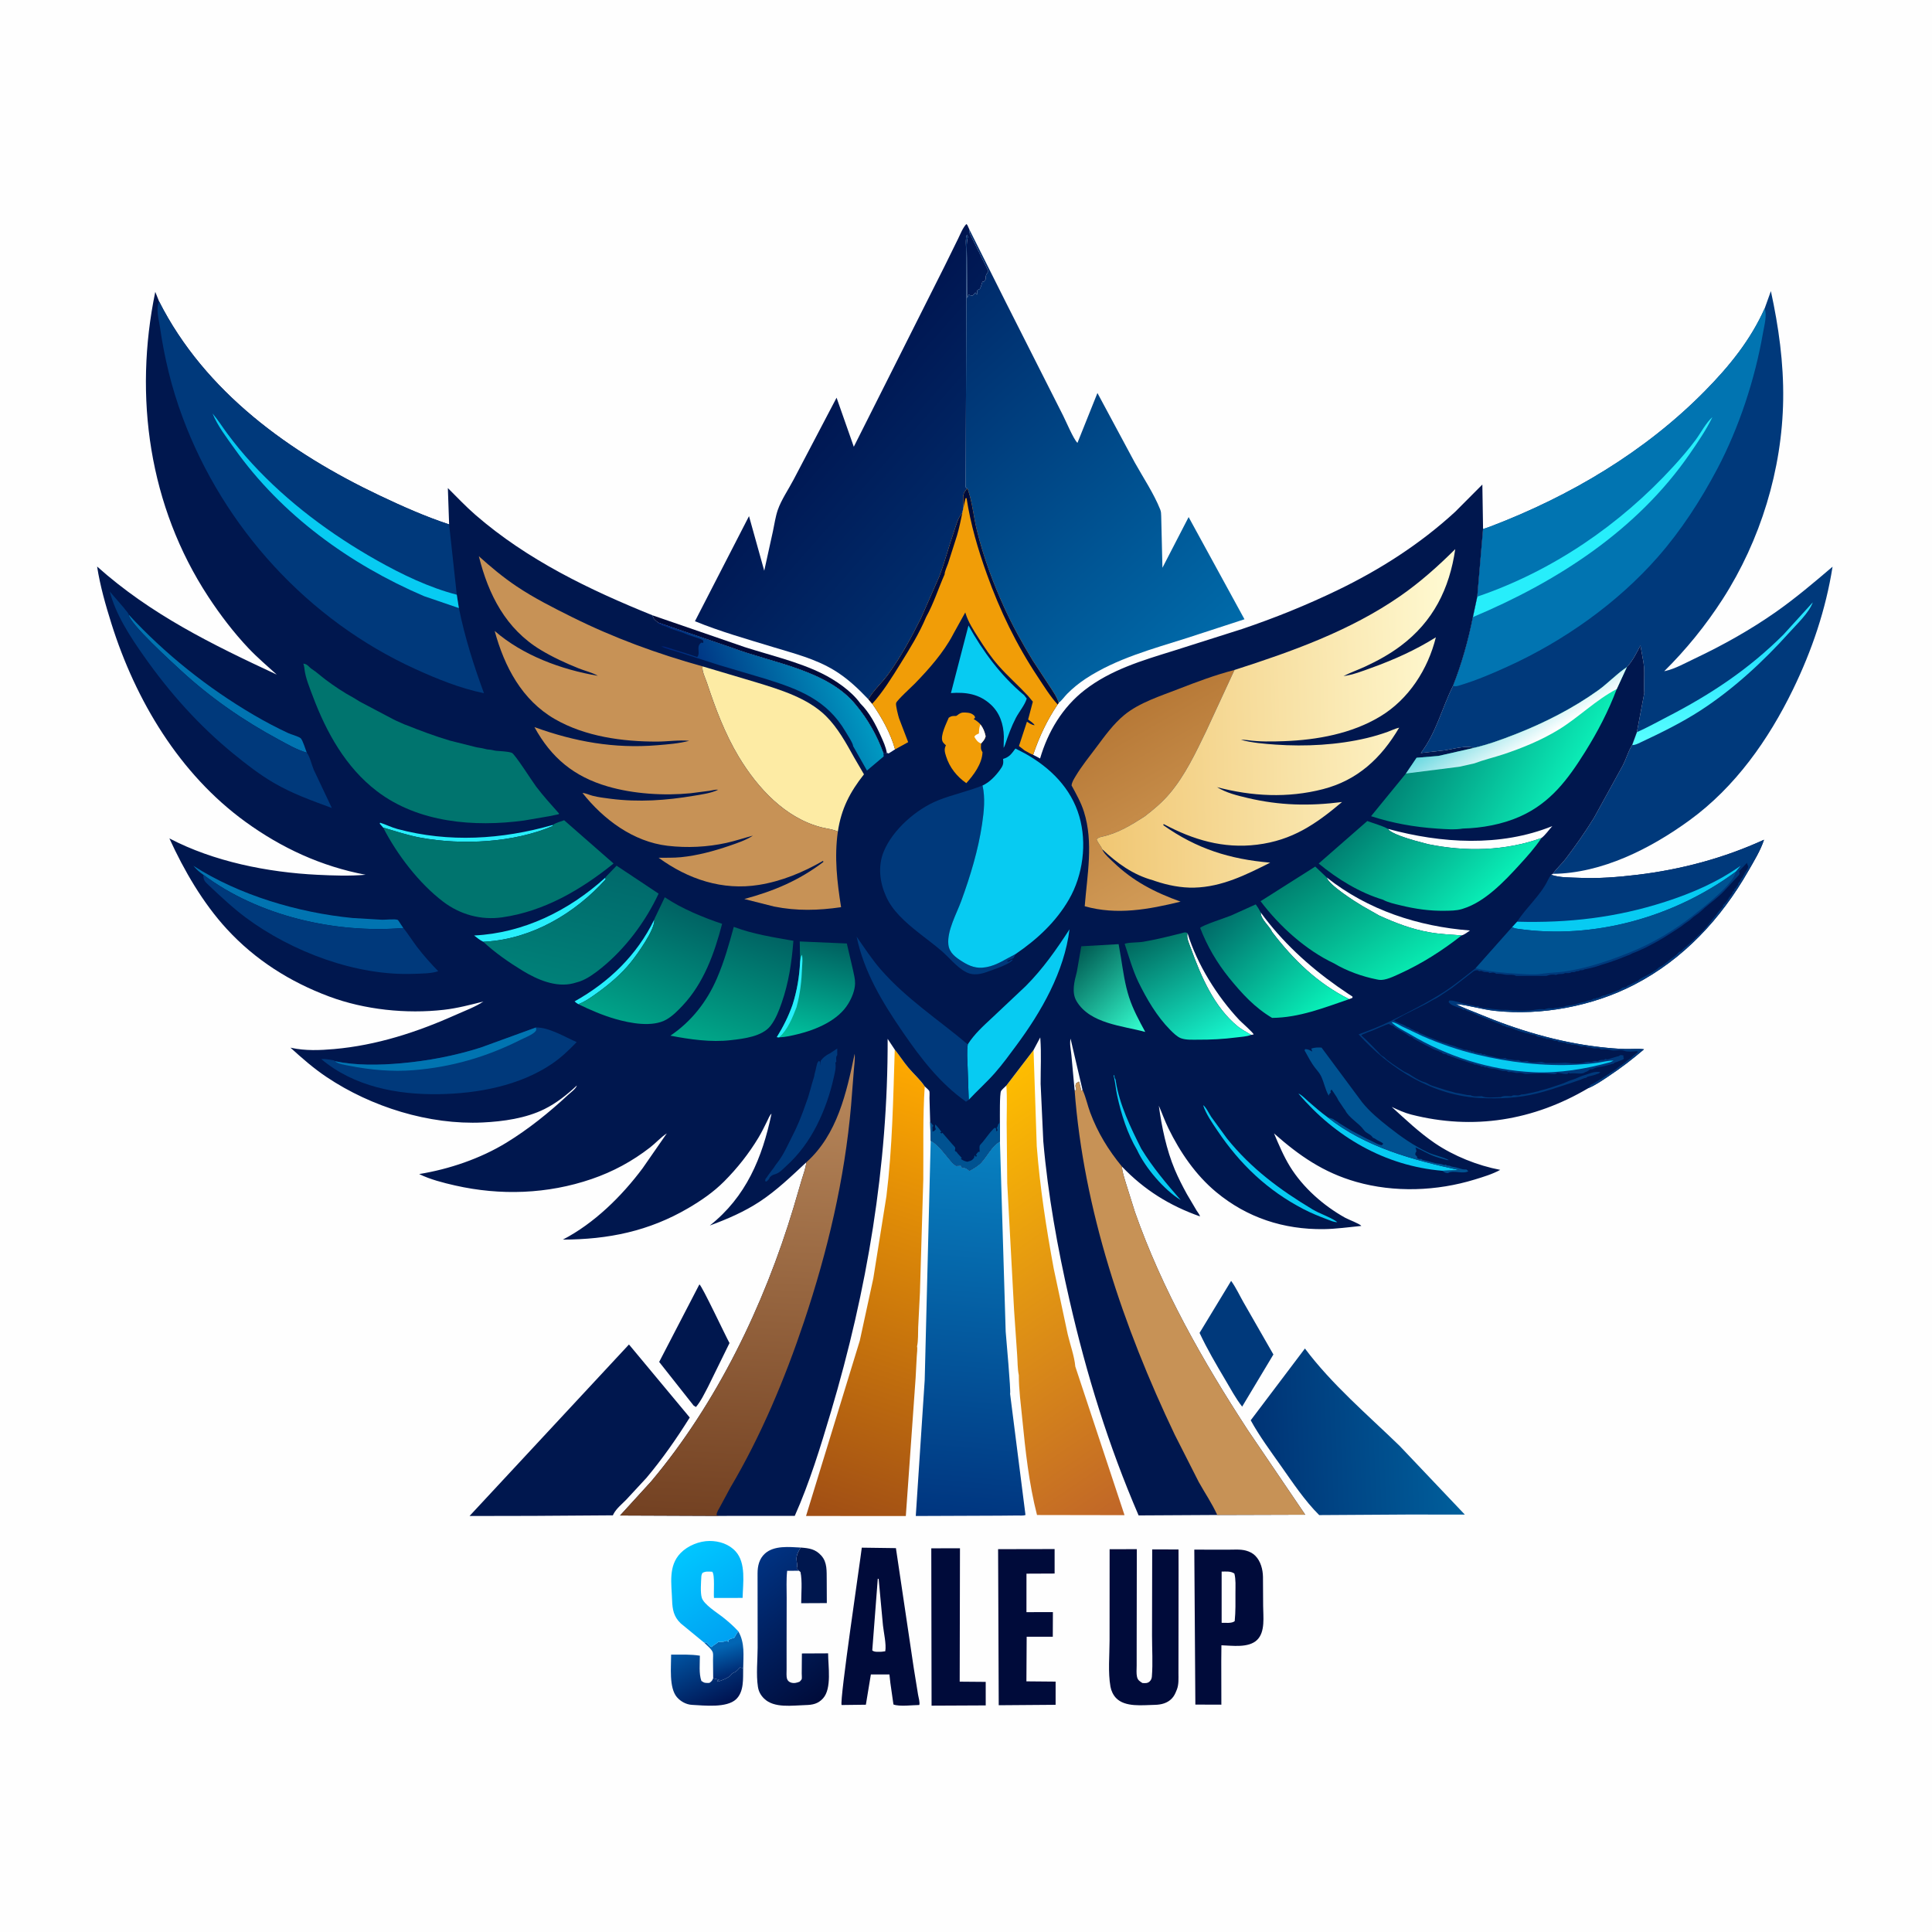
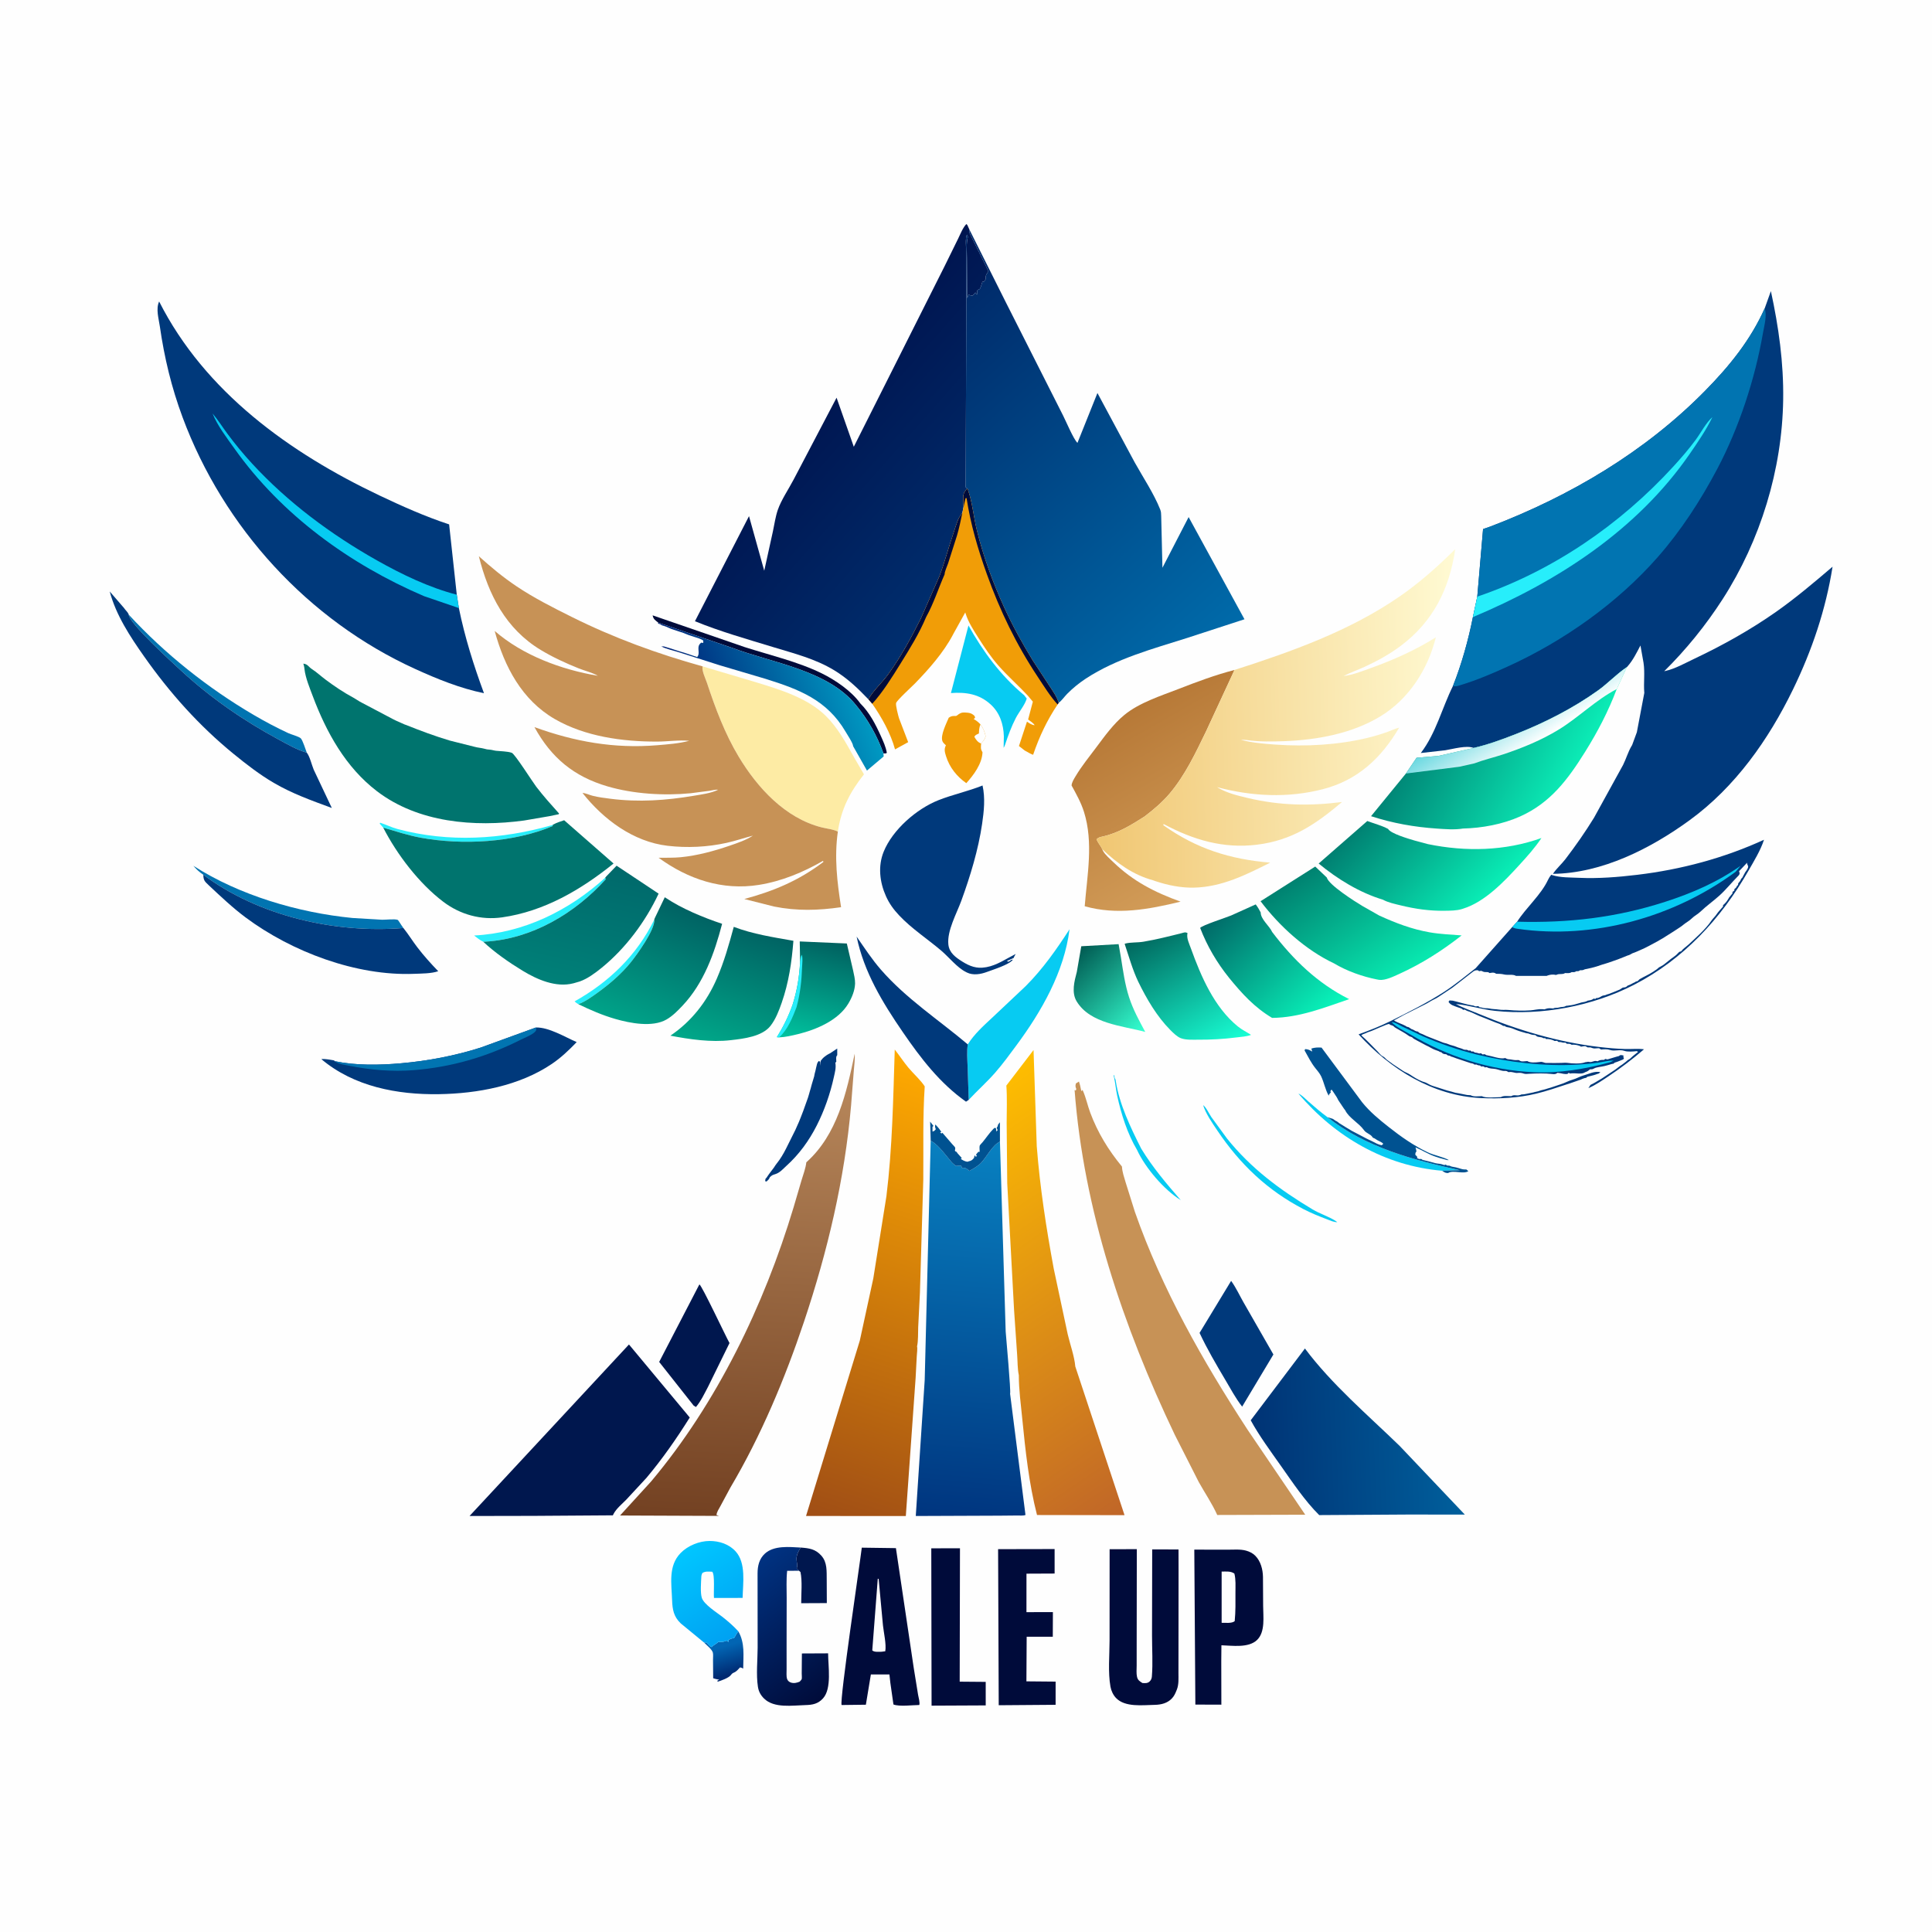
<svg xmlns="http://www.w3.org/2000/svg" version="1.1" style="display: block;" viewBox="0 0 2048 2048" width="1024" height="1024">
  <defs>
    <linearGradient id="Gradient1" gradientUnits="userSpaceOnUse" x1="775.468" y1="1774.77" x2="766.848" y2="1745.31">
      <stop class="stop0" offset="0" stop-opacity="1" stop-color="rgb(0,41,113)" />
      <stop class="stop1" offset="1" stop-opacity="1" stop-color="rgb(2,101,179)" />
    </linearGradient>
    <linearGradient id="Gradient2" gradientUnits="userSpaceOnUse" x1="762.029" y1="1807.91" x2="734.315" y2="1745.92">
      <stop class="stop0" offset="0" stop-opacity="1" stop-color="rgb(0,20,82)" />
      <stop class="stop1" offset="1" stop-opacity="1" stop-color="rgb(0,83,161)" />
    </linearGradient>
    <linearGradient id="Gradient3" gradientUnits="userSpaceOnUse" x1="783.913" y1="1731.97" x2="724.587" y2="1644.96">
      <stop class="stop0" offset="0" stop-opacity="1" stop-color="rgb(0,161,242)" />
      <stop class="stop1" offset="1" stop-opacity="1" stop-color="rgb(0,198,255)" />
    </linearGradient>
    <linearGradient id="Gradient4" gradientUnits="userSpaceOnUse" x1="881.427" y1="1790.4" x2="786.369" y2="1667.34">
      <stop class="stop0" offset="0" stop-opacity="1" stop-color="rgb(0,12,59)" />
      <stop class="stop1" offset="1" stop-opacity="1" stop-color="rgb(0,50,129)" />
    </linearGradient>
    <linearGradient id="Gradient5" gradientUnits="userSpaceOnUse" x1="1328.74" y1="1523.73" x2="1543.29" y2="1514.71">
      <stop class="stop0" offset="0" stop-opacity="1" stop-color="rgb(0,51,117)" />
      <stop class="stop1" offset="1" stop-opacity="1" stop-color="rgb(0,94,155)" />
    </linearGradient>
    <linearGradient id="Gradient6" gradientUnits="userSpaceOnUse" x1="982.11" y1="1189.71" x2="1240.47" y2="1571.52">
      <stop class="stop0" offset="0" stop-opacity="1" stop-color="rgb(255,190,0)" />
      <stop class="stop1" offset="1" stop-opacity="1" stop-color="rgb(192,102,40)" />
    </linearGradient>
    <linearGradient id="Gradient7" gradientUnits="userSpaceOnUse" x1="1024.73" y1="1138.33" x2="872.673" y2="1611.68">
      <stop class="stop0" offset="0" stop-opacity="1" stop-color="rgb(255,170,0)" />
      <stop class="stop1" offset="1" stop-opacity="1" stop-color="rgb(160,78,21)" />
    </linearGradient>
    <linearGradient id="Gradient8" gradientUnits="userSpaceOnUse" x1="1018.51" y1="1610.22" x2="1054.07" y2="1209.56">
      <stop class="stop0" offset="0" stop-opacity="1" stop-color="rgb(0,53,127)" />
      <stop class="stop1" offset="1" stop-opacity="1" stop-color="rgb(8,129,193)" />
    </linearGradient>
    <linearGradient id="Gradient9" gradientUnits="userSpaceOnUse" x1="858.433" y1="428.233" x2="1046.31" y2="594.249">
      <stop class="stop0" offset="0" stop-opacity="1" stop-color="rgb(0,21,80)" />
      <stop class="stop1" offset="1" stop-opacity="1" stop-color="rgb(0,47,111)" />
    </linearGradient>
    <linearGradient id="Gradient10" gradientUnits="userSpaceOnUse" x1="955.315" y1="370.665" x2="1258.01" y2="706.385">
      <stop class="stop0" offset="0" stop-opacity="1" stop-color="rgb(0,43,107)" />
      <stop class="stop1" offset="1" stop-opacity="1" stop-color="rgb(0,106,169)" />
    </linearGradient>
    <linearGradient id="Gradient11" gradientUnits="userSpaceOnUse" x1="1798.85" y1="698.789" x2="1801.15" y2="785.184">
      <stop class="stop0" offset="0" stop-opacity="1" stop-color="rgb(41,228,255)" />
      <stop class="stop1" offset="1" stop-opacity="1" stop-color="rgb(88,254,255)" />
    </linearGradient>
    <linearGradient id="Gradient12" gradientUnits="userSpaceOnUse" x1="1140.65" y1="1008.13" x2="1216.7" y2="1087.5">
      <stop class="stop0" offset="0" stop-opacity="1" stop-color="rgb(0,89,81)" />
      <stop class="stop1" offset="1" stop-opacity="1" stop-color="rgb(52,255,208)" />
    </linearGradient>
    <linearGradient id="Gradient13" gradientUnits="userSpaceOnUse" x1="883.315" y1="998.877" x2="857.552" y2="1103.54">
      <stop class="stop0" offset="0" stop-opacity="1" stop-color="rgb(0,97,96)" />
      <stop class="stop1" offset="1" stop-opacity="1" stop-color="rgb(0,192,157)" />
    </linearGradient>
    <linearGradient id="Gradient14" gradientUnits="userSpaceOnUse" x1="733.738" y1="767.109" x2="897.624" y2="701.766">
      <stop class="stop0" offset="0" stop-opacity="1" stop-color="rgb(0,33,119)" />
      <stop class="stop1" offset="1" stop-opacity="1" stop-color="rgb(0,153,194)" />
    </linearGradient>
    <linearGradient id="Gradient15" gradientUnits="userSpaceOnUse" x1="1218.87" y1="985.478" x2="1291.9" y2="1115.58">
      <stop class="stop0" offset="0" stop-opacity="1" stop-color="rgb(0,102,93)" />
      <stop class="stop1" offset="1" stop-opacity="1" stop-color="rgb(24,255,212)" />
    </linearGradient>
    <linearGradient id="Gradient16" gradientUnits="userSpaceOnUse" x1="1289.88" y1="967.158" x2="1400.08" y2="1085.09">
      <stop class="stop0" offset="0" stop-opacity="1" stop-color="rgb(0,105,103)" />
      <stop class="stop1" offset="1" stop-opacity="1" stop-color="rgb(9,248,189)" />
    </linearGradient>
    <linearGradient id="Gradient17" gradientUnits="userSpaceOnUse" x1="804.747" y1="986.845" x2="762.86" y2="1111.71">
      <stop class="stop0" offset="0" stop-opacity="1" stop-color="rgb(0,99,99)" />
      <stop class="stop1" offset="1" stop-opacity="1" stop-color="rgb(0,167,137)" />
    </linearGradient>
    <linearGradient id="Gradient18" gradientUnits="userSpaceOnUse" x1="717.234" y1="958.483" x2="666.855" y2="1084.72">
      <stop class="stop0" offset="0" stop-opacity="1" stop-color="rgb(0,98,99)" />
      <stop class="stop1" offset="1" stop-opacity="1" stop-color="rgb(0,162,136)" />
    </linearGradient>
    <linearGradient id="Gradient19" gradientUnits="userSpaceOnUse" x1="619.677" y1="912.382" x2="591.005" y2="1041.55">
      <stop class="stop0" offset="0" stop-opacity="1" stop-color="rgb(0,105,107)" />
      <stop class="stop1" offset="1" stop-opacity="1" stop-color="rgb(0,128,120)" />
    </linearGradient>
    <linearGradient id="Gradient20" gradientUnits="userSpaceOnUse" x1="1400.59" y1="911.619" x2="1483.49" y2="1036">
      <stop class="stop0" offset="0" stop-opacity="1" stop-color="rgb(0,129,112)" />
      <stop class="stop1" offset="1" stop-opacity="1" stop-color="rgb(8,233,176)" />
    </linearGradient>
    <linearGradient id="Gradient21" gradientUnits="userSpaceOnUse" x1="1462.43" y1="849.949" x2="1570.43" y2="956.895">
      <stop class="stop0" offset="0" stop-opacity="1" stop-color="rgb(0,127,113)" />
      <stop class="stop1" offset="1" stop-opacity="1" stop-color="rgb(9,238,182)" />
    </linearGradient>
    <linearGradient id="Gradient22" gradientUnits="userSpaceOnUse" x1="1512.47" y1="758.8" x2="1656.85" y2="839.045">
      <stop class="stop0" offset="0" stop-opacity="1" stop-color="rgb(0,132,117)" />
      <stop class="stop1" offset="1" stop-opacity="1" stop-color="rgb(11,236,182)" />
    </linearGradient>
    <linearGradient id="Gradient23" gradientUnits="userSpaceOnUse" x1="1594.67" y1="744.096" x2="1624.13" y2="790.446">
      <stop class="stop0" offset="0" stop-opacity="1" stop-color="rgb(105,216,224)" />
      <stop class="stop1" offset="1" stop-opacity="1" stop-color="rgb(255,255,255)" />
    </linearGradient>
    <linearGradient id="Gradient24" gradientUnits="userSpaceOnUse" x1="1185.48" y1="761.75" x2="1282.71" y2="931.541">
      <stop class="stop0" offset="0" stop-opacity="1" stop-color="rgb(183,121,55)" />
      <stop class="stop1" offset="1" stop-opacity="1" stop-color="rgb(210,156,88)" />
    </linearGradient>
    <linearGradient id="Gradient25" gradientUnits="userSpaceOnUse" x1="769.626" y1="1611.48" x2="794.327" y2="1112.47">
      <stop class="stop0" offset="0" stop-opacity="1" stop-color="rgb(115,65,34)" />
      <stop class="stop1" offset="1" stop-opacity="1" stop-color="rgb(187,139,94)" />
    </linearGradient>
    <linearGradient id="Gradient26" gradientUnits="userSpaceOnUse" x1="1158.58" y1="768.524" x2="1545.95" y2="757.527">
      <stop class="stop0" offset="0" stop-opacity="1" stop-color="rgb(240,198,114)" />
      <stop class="stop1" offset="1" stop-opacity="1" stop-color="rgb(255,250,211)" />
    </linearGradient>
  </defs>
  <path transform="translate(0,0)" fill="rgb(254,254,254)" d="M -0 -0 L 2048 0 L 2048 2048 L -0 2048 L -0 -0 z" />
  <path transform="translate(0,0)" fill="url(#Gradient1)" d="M 782.66 1729.28 C 789.805 1741.77 787.951 1754.85 787.796 1768.78 C 786.47 1767.94 785.983 1767.79 784.5 1767.51 C 782.405 1769.68 780.791 1771.85 778.005 1773 C 776.377 1773.68 775.797 1774.29 774.774 1775.63 C 772.428 1778.69 764.386 1781.61 760.638 1782.69 L 760.51 1781.5 L 762.49 1780.5 L 761.163 1780.3 C 759.384 1780 757.709 1779.57 756.001 1779 L 755.835 1759.59 C 755.78 1757.56 756.212 1753.46 755.599 1751.63 C 754.462 1748.23 749.078 1743.91 746.532 1741.35 C 749.748 1739.53 751.219 1745.42 754.51 1746 C 756.33 1743.57 759.066 1742.94 761.5 1740.51 C 764.253 1740.56 766.582 1740.68 769.162 1739.53 L 770.005 1739.11 L 772.25 1740.51 L 772.142 1738.47 C 773.717 1737.61 774.887 1737.01 776.681 1736.69 L 778 1736.51 L 779.005 1735.01 C 780.117 1732.79 781.121 1731.27 782.66 1729.28 z" />
  <path transform="translate(0,0)" fill="rgb(0,11,58)" d="M 691.8 652.297 L 789.5 685.976 C 816.306 694.542 845.894 701.421 871.148 713.822 C 885.581 720.91 902.686 732.563 912.043 745.747 C 921.635 755.134 928.307 768.097 933.748 780.217 C 936.331 785.971 939.052 791.795 940.084 798.052 C 938.791 799.062 938.062 798.638 936.475 798.563 C 929.649 779.69 920.111 762.789 907.305 747.353 C 877.53 710.349 818.487 702.729 776.165 686.749 L 697.753 660.01 C 694.442 657.365 692.721 656.523 691.8 652.297 z" />
  <path transform="translate(0,0)" fill="rgb(0,23,78)" d="M 848.788 1640.48 C 857.698 1641.12 864.397 1642 870.699 1649.1 C 877.09 1656.3 876.198 1665.69 876.355 1674.66 L 876.463 1699.34 L 849.303 1699.47 C 849.272 1689.26 850.609 1676.26 848.55 1666.41 L 846.904 1665.04 C 846.239 1664.13 845.293 1663.31 844.5 1662.51 C 845.858 1658.98 844.32 1656.04 844.316 1652.45 C 844.312 1648.27 846.583 1643.91 848.788 1640.48 z" />
-   <path transform="translate(0,0)" fill="url(#Gradient2)" d="M 787.796 1768.78 C 787.58 1779.5 788.795 1793.15 780.294 1801.26 C 770.408 1810.69 746.463 1807.9 733.5 1807.22 C 727.461 1806.91 721.47 1803.63 717.552 1799.06 C 708.967 1789.06 711.485 1766.45 711.422 1753.94 C 721.469 1754.02 731.955 1753.5 741.885 1755.1 C 741.916 1763.36 740.725 1774.1 743.5 1781.88 C 747.008 1784.34 747.847 1783.98 752 1783.96 C 754.492 1782.13 754.834 1781.84 756.001 1779 C 757.709 1779.57 759.384 1780 761.163 1780.3 L 762.49 1780.5 L 760.51 1781.5 L 760.638 1782.69 C 764.386 1781.61 772.428 1778.69 774.774 1775.63 C 775.797 1774.29 776.377 1773.68 778.005 1773 C 780.791 1771.85 782.405 1769.68 784.5 1767.51 C 785.983 1767.79 786.47 1767.94 787.796 1768.78 z" />
  <path transform="translate(0,0)" fill="rgb(0,23,78)" d="M 741.385 1361.5 C 744.071 1362.76 769.245 1416.48 773.306 1423.69 L 750.643 1469.9 C 746.826 1477.11 742.998 1485.3 737.741 1491.5 L 735.293 1489.98 L 698.744 1443.71 L 741.385 1361.5 z" />
  <path transform="translate(0,0)" fill="rgb(0,57,123)" d="M 1305.04 1357.79 C 1310.04 1364.58 1313.96 1373.17 1318.18 1380.53 L 1349.86 1435.81 L 1316.73 1491.09 C 1309.92 1482.42 1304.28 1471.81 1298.65 1462.32 C 1289.11 1446.21 1279.54 1429.9 1271.59 1412.93 L 1305.04 1357.79 z" />
  <path transform="translate(0,0)" fill="url(#Gradient3)" d="M 746.532 1741.35 L 721.545 1720.8 C 714.092 1713.65 712.797 1706.05 712.458 1696.26 C 711.85 1678.69 708.171 1659.88 721.527 1646.23 C 729.162 1638.43 741.315 1633.5 752.164 1633.49 C 762.363 1633.47 772.718 1636.78 779.754 1644.5 C 791.082 1656.93 787.529 1678.34 787.196 1693.85 L 756.839 1693.91 C 756.305 1688.25 757.992 1669.15 755 1666.11 C 751.331 1665.97 747.727 1665.39 744.5 1667.47 C 743.866 1668.82 743.484 1670 743.413 1671.51 C 743.135 1677.42 742.236 1688.24 743.947 1693.75 C 746.135 1700.8 760.103 1709.48 765.676 1713.85 C 771.826 1718.69 777.37 1723.51 782.66 1729.28 C 781.121 1731.27 780.117 1732.79 779.005 1735.01 L 778 1736.51 L 776.681 1736.69 C 774.887 1737.01 773.717 1737.61 772.142 1738.47 L 772.25 1740.51 L 770.005 1739.11 L 769.162 1739.53 C 766.582 1740.68 764.253 1740.56 761.5 1740.51 C 759.066 1742.94 756.33 1743.57 754.51 1746 C 751.219 1745.42 749.748 1739.53 746.532 1741.35 z" />
  <path transform="translate(0,0)" fill="rgb(0,11,58)" d="M 987.202 1641.28 L 1017.61 1641.24 L 1017.32 1782.63 L 1044.89 1782.86 L 1044.91 1807.8 L 987.505 1808.07 L 987.202 1641.28 z" />
  <path transform="translate(0,0)" fill="url(#Gradient4)" d="M 846.904 1665.04 L 834.415 1665.13 C 833.369 1674.43 833.933 1684.29 833.906 1693.67 L 833.812 1744.56 L 833.828 1769.49 C 833.849 1772.48 833.402 1776.88 834.323 1779.7 C 834.947 1781.61 836.49 1782.95 838.383 1783.57 C 841.662 1784.66 844.613 1783.86 847.673 1782.64 C 848.385 1781.76 849.338 1781.03 849.809 1780 C 850.222 1779.1 849.849 1775.15 849.859 1774.04 L 850.037 1752.74 L 877.837 1752.61 C 877.819 1766.07 881.96 1789.86 872.426 1800.36 C 867.134 1806.18 861.398 1807.26 853.882 1807.45 C 839.968 1807.82 820.537 1811.03 809.904 1800.5 C 806.328 1796.96 804.203 1793.07 803.428 1788.07 C 801.432 1775.22 803.077 1759.87 803.132 1746.8 L 803.047 1667.79 C 803.06 1659.98 804.78 1652.37 810.869 1646.85 C 820.568 1638.05 836.779 1639.85 848.788 1640.48 C 846.583 1643.91 844.312 1648.27 844.316 1652.45 C 844.32 1656.04 845.858 1658.98 844.5 1662.51 C 845.293 1663.31 846.239 1664.13 846.904 1665.04 z" />
  <path transform="translate(0,0)" fill="rgb(0,11,58)" d="M 1058.03 1642.18 L 1117.93 1642.06 L 1117.94 1668.02 L 1088.11 1668.15 L 1088.08 1708.95 L 1116.12 1708.89 L 1116 1734.99 L 1088.31 1735.02 L 1088.04 1782.3 L 1119 1782.58 L 1118.99 1807.16 L 1058.69 1807.62 L 1058.03 1642.18 z" />
  <path transform="translate(0,0)" fill="rgb(0,11,58)" d="M 1266.01 1642.67 L 1301 1642.73 C 1307.26 1642.74 1314.71 1642.05 1320.76 1643.7 C 1324.42 1644.69 1327.97 1646.44 1330.66 1649.15 C 1336.38 1654.92 1338.66 1663.65 1338.8 1671.56 L 1338.98 1702.15 C 1338.98 1713.44 1341.49 1729.87 1332.5 1738.47 C 1323.45 1747.12 1306.33 1744.42 1294.75 1744.06 L 1294.6 1760.73 L 1294.69 1807.02 L 1267.13 1806.93 L 1266.01 1642.67 z" />
  <path transform="translate(0,0)" fill="rgb(254,254,254)" d="M 1294.99 1665.94 C 1299.72 1665.96 1304.65 1665.26 1308.5 1668.07 C 1310.13 1674.41 1309.62 1681.35 1309.63 1687.88 C 1309.65 1698.09 1309.86 1708.33 1308.84 1718.5 C 1305.49 1721.11 1299.27 1720.13 1294.99 1720.23 L 1294.99 1665.94 z" />
  <path transform="translate(0,0)" fill="rgb(0,11,58)" d="M 913.533 1640.59 L 949.712 1641.08 L 968.593 1768.04 L 973.214 1796.58 C 973.71 1799.47 975.337 1804.77 974.485 1807.37 C 967.133 1807.41 953.615 1809.3 947.084 1806.82 L 943.795 1783.76 L 942.824 1774.99 L 923.158 1774.98 L 917.861 1807.07 L 892.126 1807.39 C 889.928 1802.03 911.753 1655.77 913.533 1640.59 z" />
  <path transform="translate(0,0)" fill="rgb(254,254,254)" d="M 930.49 1673.5 L 931.397 1673.66 L 935.974 1722.96 C 936.769 1730.5 939.731 1743.16 938.417 1750.4 L 934.5 1750.92 C 931.424 1750.87 926.847 1751.56 924.637 1749.5 L 930.49 1673.5 z" />
  <path transform="translate(0,0)" fill="rgb(0,11,58)" d="M 1176.24 1642.25 L 1205.07 1642.16 L 1204.92 1741.91 L 1204.91 1765.73 C 1204.91 1769.39 1204.45 1773.92 1205.28 1777.5 C 1206.12 1781.12 1208.16 1782.24 1211 1784.07 C 1213.68 1784.23 1216.31 1784.52 1218.5 1782.58 C 1220.08 1781.18 1220.87 1779.32 1221.03 1777.25 C 1222.18 1763 1221.18 1747.82 1221.2 1733.49 L 1221.38 1642.45 L 1249.28 1642.48 L 1249.33 1665.07 L 1249.25 1746.35 L 1249.21 1773.53 C 1249.21 1779.18 1249.66 1785.34 1247.64 1790.71 L 1247.11 1792 C 1245.88 1795.17 1244.68 1797.81 1242.32 1800.34 C 1237.51 1805.51 1230.82 1807.1 1224 1807.22 C 1211.28 1807.44 1192.68 1809.99 1183.06 1799.97 C 1180 1796.78 1177.92 1792.32 1177.15 1788.01 C 1174.4 1772.73 1176.18 1754.47 1176.19 1738.93 L 1176.24 1642.25 z" />
  <path transform="translate(0,0)" fill="url(#Gradient5)" d="M 1383.28 1429.48 C 1411.73 1467.51 1449.62 1499.69 1483.61 1532.64 L 1552.79 1605.55 L 1494.2 1605.47 L 1398.41 1606.06 C 1383.23 1591.05 1370.03 1571.2 1357.74 1553.77 C 1346.82 1538.27 1334.91 1522.18 1325.81 1505.57 L 1383.28 1429.48 z" />
  <path transform="translate(0,0)" fill="rgb(0,23,78)" d="M 666.735 1425.21 L 731.163 1502.61 C 717.265 1524.86 702.099 1546.6 685.193 1566.68 L 663.829 1589.74 C 659.467 1594.17 653.388 1599.17 650.488 1604.64 L 649.662 1606.32 L 565.5 1606.89 L 497.73 1607.02 L 666.735 1425.21 z" />
  <path transform="translate(0,0)" fill="url(#Gradient6)" d="M 1095.59 1113.09 L 1099 1215 C 1102.37 1258.63 1109.07 1301.87 1117.01 1344.88 L 1131.83 1414.41 C 1134.34 1425.12 1138.94 1437.73 1139.86 1448.54 L 1192.05 1606.14 L 1099.28 1605.98 C 1090.73 1572.78 1087.01 1538.03 1083.64 1503.97 C 1082.13 1488.75 1080 1473.02 1079.99 1457.74 C 1078.53 1450.98 1078.75 1443.12 1078.22 1436.16 L 1074.97 1388.84 L 1067.71 1254.23 L 1067.1 1190.48 C 1067.11 1177.33 1067.75 1163.86 1066.77 1150.75 L 1095.59 1113.09 z" />
  <path transform="translate(0,0)" fill="url(#Gradient7)" d="M 948.472 1112.59 C 953.551 1118.93 957.914 1125.82 963.128 1132.02 C 968.451 1138.35 975.808 1144.76 980.241 1151.62 C 978.07 1184.2 979.013 1217.66 978.726 1250.36 L 975.16 1370.24 L 973.326 1406.81 C 973.043 1413.32 973.499 1420.92 972.116 1427.23 C 972.731 1430 971.926 1434.68 971.816 1437.6 L 970.575 1460.94 L 960.21 1607.07 L 854.435 1607 L 911.427 1421.12 L 925.732 1355.2 L 939.647 1268 C 946.018 1216.29 946.806 1164.56 948.472 1112.59 z" />
  <path transform="translate(0,0)" fill="url(#Gradient8)" d="M 986.573 1209.3 L 988.143 1210.13 C 995.164 1214.12 1003.15 1225.45 1008.53 1231.66 C 1009.98 1233.33 1011.6 1234.59 1013.35 1235.92 L 1018.49 1235.54 C 1019.71 1237.3 1019.4 1236.42 1019.68 1238.09 C 1022.5 1237.62 1023.63 1238.09 1026 1239.81 C 1026.78 1240.38 1026.93 1240.59 1027.5 1241.22 C 1031.41 1239.2 1036.86 1235.91 1039.84 1232.8 C 1046.26 1226.09 1051.84 1213.92 1059.98 1210.16 L 1066.06 1411.46 C 1066.57 1418.54 1071.77 1475.11 1070.73 1477.38 L 1087.05 1605.94 C 1084.58 1606.9 1081.14 1606.46 1078.5 1606.49 L 1059.37 1606.67 L 970.761 1607.02 L 980.224 1462.88 L 986.573 1209.3 z" />
  <path transform="translate(0,0)" fill="url(#Gradient9)" d="M 920.544 741.299 C 909.397 729.622 898.135 718.908 884.241 710.48 C 864.108 698.268 841.797 692.727 819.5 685.922 C 791.781 677.462 763.518 669.492 736.679 658.525 L 793.978 547.122 L 810.125 605.004 L 819.345 563.128 C 820.906 555.753 822.044 547.637 824.5 540.51 C 828.184 529.817 836.022 518.463 841.322 508.278 L 886.799 421.578 L 905.062 473.588 L 946.098 392 L 1001.3 282.184 L 1015.78 252.738 C 1018.14 247.894 1020.62 241.413 1024.38 237.5 L 1025.41 238.5 L 1027.57 243.268 C 1027.53 245.875 1027.25 246.223 1028.51 248.5 L 1044.75 281.25 L 1047.75 287.505 C 1047.01 288.78 1045.29 291.109 1045.03 292.502 C 1044.38 295.937 1045.9 294.902 1043.19 298.463 L 1041.37 298.726 C 1040.75 300.437 1039.69 304.928 1038.67 306.222 C 1038.06 306.988 1036.71 306.89 1036.11 307.658 C 1035.83 308.017 1035.72 311.665 1035.65 312.377 L 1033.91 310.126 L 1030.99 313.376 C 1029.32 313.302 1028.24 313.072 1026.71 312.42 L 1025.21 316.164 L 1024.96 273.738 C 1024.96 266.515 1024.09 257.963 1025.97 251.004 L 1025 248.755 C 1022.99 253.058 1024.18 262.06 1024.22 266.955 L 1024.32 312.384 L 1023.71 516.5 C 1025.01 517.729 1024.35 517.42 1025.5 517.773 C 1021 522.524 1020.94 524.643 1021.12 530.957 L 1021.43 537.277 L 1020.08 543.822 C 1015.14 549.66 1013.73 556.509 1011.24 563.658 C 1005.74 579.45 1001.65 595.804 995.618 611.409 L 976.22 655.576 C 966.139 675.789 955.005 696.245 941.761 714.573 C 935.269 723.558 925.891 731.802 920.544 741.299 z" />
  <path transform="translate(0,0)" fill="url(#Gradient10)" d="M 1027.57 243.268 L 1066.56 321.117 L 1126.89 440.449 C 1129.62 445.745 1138.23 466.14 1142.16 469.449 L 1163.33 416.603 L 1202.72 489.957 C 1211.65 506.004 1223.06 523.032 1229.84 539.993 C 1230.82 542.431 1230.84 544.427 1230.92 547 L 1232.23 601.835 L 1259.99 548.126 L 1319.2 656.444 L 1258.44 676.254 C 1221.8 687.878 1183.49 698.063 1151 719.356 C 1143.93 723.989 1137.18 729.484 1131.24 735.5 C 1128.4 738.378 1125.42 742.713 1122.24 745.053 C 1120.16 738.507 1116.02 732.628 1112.27 726.948 L 1094.8 700.311 C 1083.67 682.163 1073.23 663.125 1064.37 643.754 C 1052.38 617.524 1042.3 589.863 1035.41 561.847 C 1032.07 548.253 1030.68 532.489 1026.11 519.459 L 1025.5 517.773 C 1024.35 517.42 1025.01 517.729 1023.71 516.5 L 1024.32 312.384 L 1024.22 266.955 C 1024.18 262.06 1022.99 253.058 1025 248.755 L 1025.97 251.004 C 1024.09 257.963 1024.96 266.515 1024.96 273.738 L 1025.21 316.164 L 1026.71 312.42 C 1028.24 313.072 1029.32 313.302 1030.99 313.376 L 1033.91 310.126 L 1035.65 312.377 C 1035.72 311.665 1035.83 308.017 1036.11 307.658 C 1036.71 306.89 1038.06 306.988 1038.67 306.222 C 1039.69 304.928 1040.75 300.437 1041.37 298.726 L 1043.19 298.463 C 1045.9 294.902 1044.38 295.937 1045.03 292.502 C 1045.29 291.109 1047.01 288.78 1047.75 287.505 L 1044.75 281.25 L 1028.51 248.5 C 1027.25 246.223 1027.53 245.875 1027.57 243.268 z" />
  <path transform="translate(0,0)" fill="rgb(0,57,123)" d="M 1870.68 326.768 L 1877.21 308.586 C 1885.47 346.563 1890.79 384.552 1890.24 423.5 C 1889.21 497.68 1866.18 572.789 1826.07 635.134 C 1808.41 662.573 1787.4 688.556 1764.17 711.498 L 1765.13 711.308 C 1775.72 708.988 1786.68 702.724 1796.48 698.097 C 1826.09 684.116 1856.1 667.305 1882.91 648.428 C 1903.77 633.745 1923.2 617.251 1942.59 600.72 C 1935.42 646.196 1920.7 689.607 1900.58 730.975 C 1874.68 784.211 1839.36 834.292 1791.01 869.492 C 1749.81 899.489 1698.22 925.746 1646.17 926.308 C 1649.94 920.636 1655.39 916.005 1659.53 910.564 C 1670.26 896.491 1680.51 881.861 1689.76 866.773 L 1720.52 810.872 C 1723.69 804.569 1725.79 797.178 1729.29 791.188 L 1730.12 789.814 L 1735.14 776.167 L 1743.03 734.536 C 1742.1 723.899 1743.86 713.407 1742.2 702.525 L 1738.95 684.234 C 1734.82 692.043 1731.05 699.903 1725.13 706.55 L 1724.48 707.274 L 1723.75 707.756 C 1713.28 714.887 1704.32 724.541 1693.9 731.989 C 1667.5 750.862 1637.15 766.294 1606.99 778.116 C 1592.46 783.813 1577.35 789.368 1562.13 792.857 C 1554.62 789.766 1540.22 794.012 1532 795.31 L 1506.13 798.227 C 1522.34 776.964 1528.56 750.539 1540.23 727.064 C 1549.32 704.261 1556.6 678.189 1561.34 654.136 L 1565.98 632.469 L 1572.11 560.836 L 1580 558.093 C 1664.4 525.878 1743.76 478.982 1807.4 414.351 C 1833.07 388.291 1855.74 360.429 1870.68 326.768 z" />
-   <path transform="translate(0,0)" fill="url(#Gradient11)" d="M 1735.14 776.167 C 1746.16 771.286 1756.73 765.365 1767.44 759.84 C 1813.62 736.007 1853.65 709.477 1890.5 672.742 L 1921.64 638.5 C 1917.69 649.485 1904.94 661.392 1897.1 670.125 C 1869.37 701.008 1837.28 730.705 1802.3 753.327 C 1782.35 766.224 1760.26 777.05 1738.75 787.116 C 1735.88 788.463 1733.4 789.839 1730.12 789.814 L 1735.14 776.167 z" />
  <path transform="translate(0,0)" fill="rgb(1,116,177)" d="M 1572.11 560.836 L 1580 558.093 C 1664.4 525.878 1743.76 478.982 1807.4 414.351 C 1833.07 388.291 1855.74 360.429 1870.68 326.768 C 1873.2 334.928 1870.29 344.535 1868.86 352.775 C 1860.42 401.665 1843.5 453.318 1820.29 497.202 C 1802.9 530.089 1782.05 562.33 1757.47 590.336 C 1714.36 639.449 1657.73 679.424 1598.4 706.459 C 1582.4 713.749 1565.84 720.879 1549 725.98 C 1546.04 726.878 1543.17 728.17 1540.23 727.064 C 1549.32 704.261 1556.6 678.189 1561.34 654.136 L 1565.98 632.469 L 1572.11 560.836 z" />
  <path transform="translate(0,0)" fill="rgb(39,238,251)" d="M 1565.98 632.469 C 1645.69 605.308 1717.25 556.369 1773.94 494.391 C 1782.23 485.329 1790.22 476.087 1797.53 466.198 C 1802.95 458.855 1808.46 448.142 1815.21 442.154 C 1808.64 455.77 1799.84 468.562 1791.28 480.984 C 1735.45 561.984 1650.87 616.537 1561.34 654.136 L 1565.98 632.469 z" />
-   <path transform="translate(0,0)" fill="rgb(0,23,78)" d="M 854.742 1232.09 C 839.09 1246.68 823.305 1261.92 805.374 1273.72 C 788.811 1284.61 770.944 1292.28 752.414 1299.12 C 790.819 1268.74 808.097 1227.35 817.838 1180.56 C 815.876 1182.12 814.513 1185.8 813.374 1188.11 C 810.384 1194.17 807.453 1200.2 803.97 1206 C 793.924 1222.74 781.416 1238.53 767.63 1252.36 C 756.326 1263.69 743.463 1272.53 729.69 1280.61 C 687.789 1305.17 644.694 1313.91 596.665 1314.03 C 629.792 1296.88 659.118 1268.03 681.252 1238.32 L 706.857 1201.41 C 700.669 1205.4 695.034 1211.75 689.122 1216.34 C 670.157 1231.05 649.841 1242.04 627.149 1249.82 C 580.375 1265.84 530.452 1267.53 482.435 1256.66 C 469.833 1253.8 455.979 1250.28 444.332 1244.55 C 476.198 1239.37 509.23 1228.16 536.812 1211.28 C 560.146 1197 581.934 1179.46 601.943 1160.85 C 604.569 1158.4 610.686 1154.03 611.5 1150.66 C 601.225 1160.32 589.902 1169.33 577.227 1175.63 C 557.483 1185.46 533.489 1188.82 511.657 1189.87 C 454.811 1192.58 393.562 1173.38 346.438 1141.86 C 332.447 1132.51 320.283 1121.84 307.872 1110.55 L 309.172 1110.84 C 323.861 1113.98 339.124 1113.36 354 1112.06 C 399.337 1108.1 442.337 1094.07 483.721 1075.52 C 493.161 1071.29 503.875 1067.39 512.455 1061.65 C 498.697 1065.13 484.688 1068.81 470.557 1070.42 C 430.812 1074.97 386.43 1070.37 348.895 1056.34 C 307.355 1040.82 270.527 1017.53 240.43 984.79 C 215.014 957.139 195.104 922.767 179.554 888.744 C 226.59 913.346 283.693 924.723 336.4 927.309 C 353.277 928.137 370.687 928.757 387.537 927.289 C 340.765 918.432 298.529 899.005 260.034 871.049 C 190.221 820.35 143.676 742.401 118.113 661.063 C 111.835 641.087 106.188 621.265 102.93 600.538 C 159.765 651.349 224.906 683.225 293.341 715.091 C 283.274 705.932 272.874 697.137 263.5 687.249 C 247.872 670.763 233.216 651.495 220.752 632.478 C 157.986 536.714 141.556 420.546 164.591 309.388 L 168.685 319.589 C 217.26 415.537 307.251 480.107 402.217 525.194 C 426.079 536.523 450.961 547.631 476.094 555.871 L 474.753 517.373 C 484.341 526.898 493.796 536.957 503.997 545.812 C 558.986 593.542 624.773 625.234 691.8 652.297 C 692.721 656.523 694.442 657.365 697.753 660.01 L 776.165 686.749 C 818.487 702.729 877.53 710.349 907.305 747.353 C 920.111 762.789 929.649 779.69 936.475 798.563 C 938.062 798.638 938.791 799.062 940.084 798.052 L 941.984 798.696 L 948.773 794.368 C 944.098 777.284 934.641 760.428 924.61 746.006 L 920.544 741.299 C 925.891 731.802 935.269 723.558 941.761 714.573 C 955.005 696.245 966.139 675.789 976.22 655.576 L 995.618 611.409 C 1001.65 595.804 1005.74 579.45 1011.24 563.658 C 1013.73 556.509 1015.14 549.66 1020.08 543.822 L 1021.43 537.277 L 1021.12 530.957 C 1020.94 524.643 1021 522.524 1025.5 517.773 L 1026.11 519.459 C 1030.68 532.489 1032.07 548.253 1035.41 561.847 C 1042.3 589.863 1052.38 617.524 1064.37 643.754 C 1073.23 663.125 1083.67 682.163 1094.8 700.311 L 1112.27 726.948 C 1116.02 732.628 1120.16 738.507 1122.24 745.053 L 1121.13 746.752 C 1109.77 763.729 1101.73 780.789 1095.15 800.118 L 1102.54 804.016 C 1110.84 775.627 1126.27 749.775 1149.77 731.511 C 1177.62 709.864 1210.86 700.146 1244.01 689.849 L 1316.89 666.704 C 1351.27 655.081 1384.73 641.572 1417.42 625.806 C 1462.86 603.892 1505.41 576.688 1542.57 542.526 L 1571.35 513.641 L 1572.11 560.836 L 1565.98 632.469 L 1561.34 654.136 C 1556.6 678.189 1549.32 704.261 1540.23 727.064 C 1528.56 750.539 1522.34 776.964 1506.13 798.227 L 1532 795.31 C 1540.22 794.012 1554.62 789.766 1562.13 792.857 C 1577.35 789.368 1592.46 783.813 1606.99 778.116 C 1637.15 766.294 1667.5 750.862 1693.9 731.989 C 1704.32 724.541 1713.28 714.887 1723.75 707.756 L 1724.48 707.274 L 1725.13 706.55 C 1731.05 699.903 1734.82 692.043 1738.95 684.234 L 1742.2 702.525 C 1743.86 713.407 1742.1 723.899 1743.03 734.536 L 1735.14 776.167 L 1730.12 789.814 L 1729.29 791.188 C 1725.79 797.178 1723.69 804.569 1720.52 810.872 L 1689.76 866.773 C 1680.51 881.861 1670.26 896.491 1659.53 910.564 C 1655.39 916.005 1649.94 920.636 1646.17 926.308 L 1644.39 927.293 L 1645.21 927.585 C 1653.87 930.429 1664.83 930.119 1674 930.531 C 1694.46 931.45 1715.18 929.776 1735.5 927.343 C 1781.94 921.782 1827.37 909.683 1869.91 890.169 C 1866.42 901.141 1859.08 913.143 1853.35 923.152 C 1824.33 973.876 1784.52 1016.91 1732.18 1043.9 C 1688.1 1066.62 1634.03 1076.85 1584.71 1071.54 C 1570.74 1070.04 1557.11 1065.59 1543.31 1064.27 C 1550.95 1068.45 1559.52 1071.36 1567.55 1074.73 C 1607.97 1091.73 1651.82 1104.82 1695.47 1109.86 C 1704.6 1110.91 1713.81 1111.78 1723 1112 C 1729.4 1112.16 1736.43 1111.4 1742.72 1112.3 C 1730.66 1122.66 1718.31 1132.08 1705.07 1140.89 C 1698.39 1145.32 1691.17 1150.37 1683.76 1153.46 C 1625.43 1187.91 1561.69 1198.23 1496.03 1181.5 C 1488.73 1179.64 1482.07 1176.54 1475.26 1173.38 C 1489.98 1186.69 1504.46 1200.55 1520.91 1211.74 C 1541.04 1225.45 1566.43 1235.57 1590.31 1240.11 C 1582.03 1244.67 1572.29 1247.58 1563.25 1250.35 C 1523.17 1262.66 1478.08 1264.38 1437.55 1252.8 C 1402.9 1242.9 1377.23 1225.1 1350.52 1201.47 C 1355.61 1213.43 1360.6 1225.46 1367.44 1236.56 C 1381.25 1258.98 1402.95 1278.03 1425.81 1290.81 C 1429.16 1292.69 1441.46 1297.24 1443.09 1299.53 C 1429.9 1300.79 1416.38 1302.77 1403.15 1302.93 C 1360.7 1303.44 1321.95 1290.85 1289.14 1263.6 C 1267.41 1245.55 1250.88 1221.31 1238.58 1196.09 C 1234.77 1188.28 1231.87 1180.07 1228.4 1172.11 C 1231.49 1194.71 1236.45 1218.7 1245.32 1239.81 C 1249.08 1248.76 1253.56 1257.44 1258.23 1265.93 L 1268.57 1283.43 C 1269.53 1284.96 1271.91 1287.81 1271.96 1289.41 C 1239.85 1278.08 1212.86 1261.3 1189.32 1236.61 C 1189.59 1242.3 1191.62 1247.83 1193.19 1253.28 L 1203.03 1284.63 C 1231.9 1366.98 1274.96 1442.56 1322.38 1515.42 L 1383.6 1605.66 L 1290.32 1605.94 L 1206.97 1606.41 C 1174.93 1532.1 1151.79 1457.11 1133.74 1378.34 C 1121.04 1322.95 1110.85 1266.47 1105.94 1209.81 L 1103.11 1148.93 C 1103.05 1133.01 1103.96 1116.65 1102.79 1100.79 L 1102.7 1099.71 L 1095.59 1113.09 L 1066.77 1150.75 C 1065.21 1152.35 1062.29 1154.67 1061.17 1156.5 C 1059.53 1159.16 1059.97 1184.9 1059.94 1189.65 L 1059.98 1210.16 C 1051.84 1213.92 1046.26 1226.09 1039.84 1232.8 C 1036.86 1235.91 1031.41 1239.2 1027.5 1241.22 C 1026.93 1240.59 1026.78 1240.38 1026 1239.81 C 1023.63 1238.09 1022.5 1237.62 1019.68 1238.09 C 1019.4 1236.42 1019.71 1237.3 1018.49 1235.54 L 1013.35 1235.92 C 1011.6 1234.59 1009.98 1233.33 1008.53 1231.66 C 1003.15 1225.45 995.164 1214.12 988.143 1210.13 L 986.573 1209.3 L 986.014 1188.99 L 985.289 1164 C 985.247 1162.36 985.638 1157.7 985.039 1156.5 C 984.321 1155.07 981.461 1152.86 980.241 1151.62 C 975.808 1144.76 968.451 1138.35 963.128 1132.02 C 957.914 1125.82 953.551 1118.93 948.472 1112.59 L 940.941 1101.23 C 941.281 1235.91 919.174 1367.79 880.794 1496.73 C 869.888 1533.36 858.1 1571.96 842.481 1606.89 L 762.112 1606.92 L 657.268 1606.5 L 690.18 1570.44 C 759.959 1487.47 810.071 1383.38 841.177 1280 L 849.653 1251.13 C 851.49 1244.97 854.033 1238.46 854.742 1232.09 z" />
  <path transform="translate(0,0)" fill="rgb(254,254,254)" d="M 1139.11 1155.42 L 1135.68 1118.1 C 1135.16 1112.51 1133.68 1106.47 1134.82 1100.97 L 1147.5 1155.25 L 1146.63 1156.71 C 1145.88 1155.28 1146.05 1155.85 1145.76 1154.39 C 1145.21 1151.66 1144.68 1149.13 1143.75 1146.49 L 1140.47 1148.5 C 1140.09 1150.26 1139.82 1151.23 1140.41 1152.99 C 1141.08 1154.98 1141.08 1153.32 1140.38 1156.08 L 1139.11 1155.42 z" />
  <path transform="translate(0,0)" fill="rgb(39,238,251)" d="M 693.573 974.741 C 694.703 985.051 675.353 1011.79 668.854 1019.86 C 658.777 1032.38 646.12 1043.2 633.117 1052.52 C 626.909 1056.97 620.263 1061.84 613.042 1064.46 C 611.49 1063.59 610.372 1062.74 609.098 1061.5 C 645.614 1041.07 675.117 1012.59 693.573 974.741 z" />
  <path transform="translate(0,0)" fill="rgb(7,203,242)" d="M 1205.39 1219.13 C 1195.07 1201.68 1188.5 1181.07 1184.23 1161.32 C 1182.84 1154.85 1182.32 1148.09 1180.87 1141.72 L 1180.47 1140 L 1181.17 1139.72 L 1181.57 1142.5 C 1183.07 1146.52 1182.14 1141.74 1182.82 1146.19 C 1186.59 1170.66 1198.71 1195.82 1209.79 1217.7 C 1222.1 1237.84 1236.27 1254.47 1251.65 1272.17 C 1233.94 1261.32 1213.99 1237.8 1205.39 1219.13 z" />
  <path transform="translate(0,0)" fill="rgb(254,254,254)" d="M 1258.81 989.124 C 1268.96 1022.24 1290.18 1056.25 1313.89 1081.45 C 1315.87 1083.56 1329.23 1095.22 1328.85 1096.58 L 1326.18 1097.01 C 1321.36 1093.89 1316.54 1091.66 1312.02 1087.97 C 1287.09 1067.56 1273.18 1035.18 1262.51 1005.64 C 1260.77 1000.65 1257.47 994.366 1258.81 989.124 z" />
  <path transform="translate(0,0)" fill="rgb(39,238,251)" d="M 406.209 877.307 L 402.5 873.105 L 403 872.112 C 409.28 874.113 414.945 877.069 421.388 878.794 C 475.768 893.359 531.888 889.927 585.697 874.553 L 586 875.613 C 544.34 893.307 490.12 896.079 445.993 888.009 C 432.56 885.552 419.307 881.148 406.209 877.307 z" />
  <path transform="translate(0,0)" fill="rgb(254,254,254)" d="M 1348.56 987.976 C 1345.64 981.444 1336.36 974.493 1336.39 967.216 C 1358.75 997.896 1386.81 1023.86 1417.78 1045.66 L 1429.67 1053.82 C 1430.25 1054.2 1433.49 1056.14 1433.71 1056.5 C 1433.94 1056.89 1433.57 1057.39 1433.5 1057.84 L 1430.17 1059.13 C 1396.57 1042.33 1371.16 1017.58 1348.56 987.976 z" />
  <path transform="translate(0,0)" fill="rgb(7,203,242)" d="M 1275.35 1171.5 C 1278.29 1173.34 1281.86 1180.83 1283.99 1184 L 1300.63 1206.81 C 1326.1 1238.56 1356.65 1261.2 1391.38 1282.03 C 1399.25 1286.75 1408.9 1289.56 1416.29 1294.58 L 1417.61 1295.5 C 1414.17 1295.75 1409.97 1293.75 1406.75 1292.53 C 1398.29 1289.33 1389.91 1285.94 1381.87 1281.78 C 1343.54 1261.91 1314.46 1234.15 1290.46 1198.45 C 1285.02 1190.34 1278.33 1180.87 1275.35 1171.5 z" />
  <path transform="translate(0,0)" fill="rgb(39,238,251)" d="M 641.529 930.442 L 642.109 932.055 C 609.469 968.232 564.121 995.2 514.604 998.186 L 512.257 998.285 C 508.67 996.575 505.694 994.088 502.577 991.662 C 554.959 989.09 602.977 965.359 641.529 930.442 z" />
  <path transform="translate(0,0)" fill="rgb(254,254,254)" d="M 1462.08 970.538 L 1444.23 960.409 C 1436.15 955.604 1408.41 937.94 1406.44 930.203 C 1449.91 964.654 1503.36 982.131 1558.24 986.351 C 1555.56 988.174 1552.53 990.747 1549.4 991.566 C 1537.99 990.661 1526.92 990.303 1515.58 988.327 C 1496.54 985.008 1479.57 978.49 1462.08 970.538 z" />
  <path transform="translate(0,0)" fill="rgb(7,203,242)" d="M 1528.76 1241.05 C 1468.28 1235.94 1415.34 1205.26 1376.38 1159.23 C 1379.76 1160.52 1384.34 1165.33 1387.12 1167.76 C 1393.67 1173.5 1400.12 1179.09 1407.17 1184.24 C 1447.36 1216.23 1498.31 1229.75 1547.44 1240.47 L 1528.76 1241.05 z" />
  <path transform="translate(0,0)" fill="rgb(0,82,145)" d="M 986.014 1188.99 L 989.49 1193.5 L 988.49 1194.5 L 988.5 1199.51 C 990.712 1198.87 990.572 1198.64 992 1197 C 991.071 1194.68 991.017 1194.41 991.5 1191.97 C 993.491 1194.14 995.446 1196.12 997 1198.61 L 997.898 1199.75 L 996.5 1200.51 L 998 1201.5 L 999 1200.81 L 1009.54 1213 C 1009.93 1213.44 1012.35 1215.86 1012.49 1216.5 C 1013.06 1219.07 1010.87 1219.97 1014 1221.01 L 1015 1222.51 L 1019.49 1227.5 L 1018.5 1228.51 C 1020.83 1230.06 1022.71 1231.09 1025.5 1231.51 L 1027.01 1231.01 L 1028.44 1230.63 C 1030.4 1229.98 1031.18 1228.99 1032.51 1227.5 L 1033.01 1225.01 L 1033.75 1225.01 L 1034.51 1226.5 L 1035.5 1225 L 1034.51 1224 L 1037.01 1221.01 L 1038.51 1221 C 1038.51 1219.2 1038.08 1216.15 1038.51 1214.5 C 1038.71 1213.73 1041.1 1211.36 1041.67 1210.67 C 1045.34 1206.22 1048.83 1200.92 1052.86 1196.86 C 1053.58 1196.13 1053.77 1196.03 1054.5 1195.51 L 1055.75 1196.01 L 1056.25 1199.51 L 1057.51 1198 L 1056.51 1195.5 L 1057.51 1194 L 1058.03 1192.04 L 1059.94 1189.65 L 1059.98 1210.16 C 1051.84 1213.92 1046.26 1226.09 1039.84 1232.8 C 1036.86 1235.91 1031.41 1239.2 1027.5 1241.22 C 1026.93 1240.59 1026.78 1240.38 1026 1239.81 C 1023.63 1238.09 1022.5 1237.62 1019.68 1238.09 C 1019.4 1236.42 1019.71 1237.3 1018.49 1235.54 L 1013.35 1235.92 C 1011.6 1234.59 1009.98 1233.33 1008.53 1231.66 C 1003.15 1225.45 995.164 1214.12 988.143 1210.13 L 986.573 1209.3 L 986.014 1188.99 z" />
  <path transform="translate(0,0)" fill="rgb(254,254,254)" d="M 1471.43 878.68 C 1527.64 894.032 1590.4 898.021 1645.5 875.708 C 1642.07 879.476 1637.97 885.413 1633.98 888.345 C 1595.44 902.155 1553.64 903.018 1513.71 894.818 L 1499.5 891.007 C 1493.17 889.127 1474.12 883.642 1471.43 878.68 z" />
  <path transform="translate(0,0)" fill="rgb(1,116,177)" d="M 136.455 651.53 C 174.744 693.098 220.228 729.339 269 757.897 C 280.955 764.898 293.026 771.316 305.597 777.144 C 308.501 778.491 316.859 780.755 318.811 782.63 C 320.922 784.656 323.992 794.826 325.206 797.855 C 314.74 794.902 304.831 789.036 295.287 783.896 C 258.049 763.841 223.059 739.609 191.977 710.926 C 182.073 701.787 136.821 660.649 136.455 651.53 z" />
  <path transform="translate(0,0)" fill="rgb(1,116,177)" d="M 215.505 927.26 C 211.269 924.389 208.3 921.656 204.998 917.774 C 253.549 949.019 316.412 967.537 373.719 973.111 L 405.096 974.971 C 408.856 975.041 418.48 973.903 421.62 975.127 C 422.162 975.338 424.975 979.951 425.482 980.68 L 427.612 983.742 C 355.412 989.649 274.085 971.156 215.505 927.26 z" />
  <path transform="translate(0,0)" fill="rgb(241,157,7)" d="M 1014.61 758.325 C 1017.33 756.072 1019.37 755.059 1023 755.287 C 1027.44 755.565 1029.91 755.803 1033.13 759 L 1033.66 760.91 L 1032.13 762.182 C 1035 763.892 1037.09 765.385 1039.32 767.885 C 1042.38 772.09 1043.71 775.43 1044.83 780.5 C 1043.98 783.822 1042.28 785.608 1040.03 788.135 C 1039.81 792.343 1039.24 793.757 1041.5 797.417 C 1041.01 809.669 1032.21 821.449 1024.33 830.185 C 1014.3 823.184 1006.52 813.491 1002.85 801.652 C 1001.51 797.299 1000.57 794.213 1002.7 790.07 C 1001.43 788.864 999.671 787.403 999.023 785.708 C 996.671 779.554 1003.26 766.688 1005.72 760.777 C 1008.89 758.734 1009.8 758.982 1013.46 758.965 L 1014.61 758.325 z" />
  <path transform="translate(0,0)" fill="rgb(254,254,254)" d="M 1040.03 788.135 C 1036.47 786.892 1034.62 784.186 1032.85 781 C 1033.69 779.501 1034.48 779.037 1035.98 778.31 L 1037.7 777.5 C 1037.83 773.963 1037.96 771.181 1039.32 767.885 C 1042.38 772.09 1043.71 775.43 1044.83 780.5 C 1043.98 783.822 1042.28 785.608 1040.03 788.135 z" />
  <path transform="translate(0,0)" fill="rgb(0,57,123)" d="M 887.49 1111.5 L 887.51 1118.5 C 885.805 1120.2 886.51 1123.12 886.51 1125.5 L 885.51 1126.5 C 886.424 1132.07 885.05 1136.62 883.871 1142 C 880.049 1159.44 873.907 1177.07 865.823 1193 C 857.633 1209.14 847.182 1223.57 833.754 1235.74 C 830.047 1239.1 826.686 1243.2 821.747 1244.67 C 818.96 1245.49 818.049 1245.9 815.995 1247.99 C 815.244 1250.23 814.196 1250.87 812.5 1252.49 L 811.067 1252.01 L 811.51 1249.5 L 812.51 1248.5 C 813.519 1247.2 814.133 1245.82 815.243 1244.5 L 820.5 1237.51 C 821.415 1236.04 822.168 1234.82 823.279 1233.47 C 827.027 1228.91 830.645 1222.79 833.285 1217.5 L 841.51 1201 L 843.005 1198.01 L 847.005 1189.01 L 849.005 1184.01 L 851.51 1177.5 L 856.51 1163.5 C 857.395 1161.11 857.77 1158.83 858.559 1156.44 L 859.288 1154.03 L 860.51 1149.5 L 863.052 1141.01 L 863.51 1138.5 C 864.312 1135.86 864.684 1133.69 865.311 1131 L 865.577 1130 C 866.19 1127.57 866.178 1126.53 868 1124.64 L 869.452 1125.5 L 869.75 1129.75 L 870 1124.5 C 871.21 1122.97 872.244 1121.63 873.776 1120.4 L 875 1119.49 C 876.229 1118.54 877.115 1117.92 878.529 1117.21 L 880 1116.49 L 881.49 1115.5 L 887.49 1111.5 z" />
  <path transform="translate(0,0)" fill="rgb(0,82,145)" d="M 1407.17 1184.24 C 1408.93 1184.91 1411.1 1185.33 1412.75 1186.01 L 1415.75 1188.01 L 1416.83 1188.54 C 1417.95 1189.1 1418.53 1189.75 1419.5 1190.51 L 1426.75 1195.01 L 1433 1198.76 L 1448.75 1207.01 C 1450.24 1207.72 1451.44 1208.39 1452.99 1209.01 L 1459.59 1212.35 C 1461.19 1213.14 1462.78 1213.55 1464.5 1214 L 1466 1213 L 1466.01 1211.99 C 1464.49 1210.94 1463.22 1210.11 1461.5 1209.39 C 1459.1 1208.39 1457.8 1206.72 1455.25 1205.99 L 1454.81 1205.26 C 1452.36 1201.82 1448.29 1201.46 1445.81 1197.92 C 1440.55 1190.44 1429.89 1185.07 1426.01 1176.99 L 1424.51 1175 L 1419.48 1167.5 C 1418.15 1165.51 1418.82 1166.56 1417.79 1164.5 C 1416.5 1161.93 1414.5 1159.55 1413.01 1156.99 L 1411.51 1155 C 1410.65 1155.84 1411.12 1155.3 1410.25 1156.75 L 1410.75 1157.99 L 1409.91 1158.9 C 1408.71 1160.28 1409.1 1159.69 1408.5 1161.49 C 1404.82 1155.16 1403.59 1147.49 1400.43 1140.87 C 1398.93 1137.75 1396.51 1135.01 1394.37 1132.32 C 1389.7 1126.46 1386.56 1119.98 1382.9 1113.5 L 1383.5 1112.09 C 1386.73 1112.24 1388.34 1113.09 1391 1114.71 L 1390.11 1111.5 C 1393.98 1110.3 1396.89 1110.25 1400.9 1110.5 L 1443.95 1168.49 C 1452.08 1178.55 1461.86 1186.63 1471.96 1194.59 C 1485.11 1204.94 1498.4 1214.36 1513.59 1221.53 C 1520.65 1224.87 1529.18 1226.12 1535.92 1229.75 C 1533.82 1229.83 1533.51 1229.68 1531.5 1229 C 1529.73 1228.41 1527.82 1228.12 1526 1227.5 L 1521.5 1226.03 C 1514.15 1223.58 1507.62 1219.26 1500.49 1216.25 L 1500.99 1218.01 L 1501.49 1220.5 L 1500.49 1222 L 1500.24 1224 L 1502.49 1226.5 L 1502 1227.51 C 1504.12 1228.56 1503.98 1228.81 1506.5 1228.51 L 1508 1229.51 L 1510.99 1230.25 L 1517 1231.76 L 1518.06 1232.09 C 1520.53 1232.83 1522.96 1233.41 1525.53 1233.62 C 1527.52 1233.78 1529.11 1234.37 1531 1235 L 1532.5 1234.51 L 1534 1235.51 L 1535.41 1235.59 C 1538.7 1235.85 1535.32 1235.47 1538.5 1236.51 C 1539.94 1236.98 1541.92 1237.07 1543.5 1237.51 L 1549 1239.08 C 1550.91 1239.72 1552.5 1239.68 1554.5 1239.71 L 1556.49 1241.5 C 1551.19 1245.02 1540.3 1239.97 1535 1243.49 C 1531.95 1243.49 1531.27 1242.69 1528.76 1241.05 L 1547.44 1240.47 C 1498.31 1229.75 1447.36 1216.23 1407.17 1184.24 z" />
  <path transform="translate(0,0)" fill="rgb(7,203,242)" d="M 1063.88 792.739 L 1064.13 780.673 C 1063.79 767.909 1059.89 755.645 1050.19 746.777 C 1037.92 735.554 1023.93 733.548 1008.03 734.661 L 1026.62 663.037 C 1041.65 690.134 1060.84 716.196 1084.8 736.227 L 1085.58 736.865 L 1088.39 740.5 C 1086.42 747.342 1080.22 754.542 1076.86 761.011 C 1072.23 769.93 1068.59 779.791 1065.46 789.335 C 1065.04 790.614 1064.56 791.592 1063.88 792.739 z" />
  <path transform="translate(0,0)" fill="url(#Gradient12)" d="M 1141.48 1030.24 L 1146.2 1003.08 L 1185.78 1000.83 L 1188.25 1015.02 C 1190.48 1029.03 1192.45 1043.48 1196.83 1057.01 C 1201.09 1070.18 1207.48 1081.77 1214.01 1093.88 C 1189.95 1087.35 1155.64 1085.24 1141.29 1061.47 C 1135.65 1052.13 1138.84 1040.23 1141.48 1030.24 z" />
  <path transform="translate(0,0)" fill="rgb(7,203,242)" d="M 1025.88 1107.09 C 1032.68 1096.25 1042.29 1087.62 1051.58 1078.96 L 1087.26 1045.33 C 1105.5 1027.05 1119.76 1006.66 1133.74 985.081 C 1128.15 1030.12 1104 1072.29 1077.33 1108.26 C 1070.13 1117.98 1062.93 1127.91 1054.96 1137.01 C 1046.14 1147.09 1036.03 1156.06 1026.9 1165.86 L 1025.7 1130.5 C 1025.42 1122.72 1024.72 1114.82 1025.88 1107.09 z" />
  <path transform="translate(0,0)" fill="url(#Gradient13)" d="M 848.141 1019.48 L 847.762 997.972 L 897.668 1000.14 L 904.277 1028.51 C 905.197 1032.99 906.543 1038.03 906.411 1042.59 C 906.198 1049.98 903.059 1057.46 899.323 1063.75 C 888.686 1081.66 865.16 1091.53 845.708 1096.25 C 839.353 1097.79 832.368 1099.44 825.837 1099.66 L 823.479 1099.44 C 830.348 1088.38 835.733 1077.53 840.109 1065.26 C 844.919 1050.12 847.379 1035.34 848.141 1019.48 z" />
  <path transform="translate(0,0)" fill="rgb(39,238,251)" d="M 848.141 1019.48 C 848.574 1017.12 848.729 1014.14 849.926 1012.06 C 851.176 1015.96 850.4 1020.98 850.257 1025.1 C 849.747 1039.83 848.251 1053.36 844.373 1067.61 C 840.227 1078.46 834.867 1091.84 825.837 1099.66 L 823.479 1099.44 C 830.348 1088.38 835.733 1077.53 840.109 1065.26 C 844.919 1050.12 847.379 1035.34 848.141 1019.48 z" />
  <path transform="translate(0,0)" fill="rgb(0,57,123)" d="M 1026.9 1165.86 L 1024 1167.83 C 996.181 1148.14 976.122 1121.9 957.053 1094.14 C 935.601 1062.91 915.801 1030.36 908.054 992.848 C 916.349 1004.8 924.287 1016.98 933.872 1027.97 C 960.681 1058.72 994.961 1081.01 1025.88 1107.09 C 1024.72 1114.82 1025.42 1122.72 1025.7 1130.5 L 1026.9 1165.86 z" />
  <path transform="translate(0,0)" fill="url(#Gradient14)" d="M 762.976 705.229 L 719.547 691.38 C 713.599 689.454 706.605 688.101 701.07 685.25 L 703.75 685.25 L 709.469 686.969 L 719.75 690.25 C 721.697 690.959 723.519 691.319 725.469 691.969 L 739 696.5 C 741.824 693.731 739.861 689.114 740.51 685.5 C 740.87 683.495 741.785 682.554 743.25 681.25 L 745.5 681.51 L 745.5 679 C 744.17 678.14 743.049 677.475 741.531 676.969 L 731 673.5 C 728.67 672.843 726.775 671.727 724.5 670.969 L 714 667.5 C 710.212 666.432 706.659 664.157 702.906 663.219 L 702 663 C 698.365 661.159 702.61 662.698 698.936 661.43 L 697.559 660.985 L 697.753 660.01 L 776.165 686.749 C 818.487 702.729 877.53 710.349 907.305 747.353 C 920.111 762.789 929.649 779.69 936.475 798.563 L 936.727 801.862 L 919.019 816.821 L 904.366 791.002 C 904.278 787.841 898.16 778.7 896.413 775.718 C 876.576 741.862 846.959 730.687 811.507 719.602 L 762.976 705.229 z" />
  <path transform="translate(0,0)" fill="rgb(0,57,123)" d="M 215.505 927.26 C 274.085 971.156 355.412 989.649 427.612 983.742 C 432.816 990.192 437.137 997.29 442.16 1003.88 C 449.125 1013.02 456.565 1021.28 464.541 1029.52 C 457.236 1032.1 446.816 1031.97 439.081 1032.29 C 377.702 1034.78 309.213 1008.92 260.388 972.556 C 246.629 962.308 233.716 950.081 221.221 938.362 C 216.822 934.237 215.68 933.078 215.505 927.26 z" />
  <path transform="translate(0,0)" fill="url(#Gradient15)" d="M 1206.67 1040.83 C 1200.43 1027.72 1196.79 1014.24 1192.19 1000.58 L 1193.04 1000.18 C 1198.82 998.723 1205.91 999.292 1211.97 998.278 C 1225.62 995.993 1239.07 992.578 1252.49 989.23 C 1255.19 988.556 1256.25 987.759 1258.81 989.124 C 1257.47 994.366 1260.77 1000.65 1262.51 1005.64 C 1273.18 1035.18 1287.09 1067.56 1312.02 1087.97 C 1316.54 1091.66 1321.36 1093.89 1326.18 1097.01 C 1321.73 1098.84 1315.28 1099.12 1310.5 1099.74 C 1296.85 1101.51 1283.38 1102.19 1269.63 1102.12 C 1263.92 1102.09 1257.2 1102.55 1251.81 1100.56 C 1247.81 1099.08 1243.48 1094.76 1240.48 1091.73 C 1226.26 1077.37 1215.49 1058.87 1206.67 1040.83 z" />
  <path transform="translate(0,0)" fill="rgb(0,57,123)" d="M 325.206 797.855 C 328.356 801.646 330.525 811.101 332.561 815.911 L 351.748 856.493 C 330.375 848.618 309.992 841.418 290.164 829.832 C 275.239 821.111 261.214 810.233 247.83 799.328 C 211.081 769.386 180.022 734.582 152.749 695.845 C 137.899 674.753 122.974 652.068 116.302 626.973 L 131.463 644.5 C 132.831 646.663 135.132 648.539 136.16 650.702 L 136.455 651.53 C 136.821 660.649 182.073 701.787 191.977 710.926 C 223.059 739.609 258.049 763.841 295.287 783.896 C 304.831 789.036 314.74 794.902 325.206 797.855 z" />
  <path transform="translate(0,0)" fill="url(#Gradient16)" d="M 1302.92 1036.59 C 1290.02 1020.58 1279.54 1002.81 1272.21 983.603 C 1274.91 980.621 1299.43 972.799 1304.98 970.477 L 1331.1 958.706 C 1333.19 961.45 1334.79 964.16 1336.39 967.216 C 1336.36 974.493 1345.64 981.444 1348.56 987.976 C 1371.16 1017.58 1396.57 1042.33 1430.17 1059.13 C 1403.35 1068.31 1377.19 1078.77 1348.47 1079.01 C 1329.74 1067.85 1316.59 1053.32 1302.92 1036.59 z" />
  <path transform="translate(0,0)" fill="url(#Gradient17)" d="M 777.836 982.511 C 797.988 990.183 819.888 993.559 841.044 997.273 C 839.275 1019.84 836.115 1041.56 828.615 1063.03 C 825.671 1071.46 822.356 1080.19 816.869 1087.31 C 808.007 1098.82 788.255 1101.08 774.655 1102.61 C 753.663 1105.07 731.251 1101.8 710.642 1097.86 C 732.922 1082.78 749.251 1061.95 759.921 1037.23 C 767.679 1019.26 772.701 1001.34 777.836 982.511 z" />
  <path transform="translate(0,0)" fill="rgb(0,57,123)" d="M 568.045 1089.2 C 581.58 1088.72 598.959 1099.3 611.305 1104.68 C 602.986 1113.28 594.954 1121.03 585 1127.77 C 550.533 1151.09 506.078 1159.24 465.118 1159.87 C 421.143 1160.54 375.134 1151.83 340.64 1122.73 C 344.969 1122.19 349.886 1123.47 354.198 1124.09 L 354.854 1124.91 C 377.597 1129.61 402.03 1129.15 425 1127.13 C 453.539 1124.61 482.207 1119.18 509.537 1110.48 L 568.045 1089.2 z" />
  <path transform="translate(0,0)" fill="rgb(1,116,177)" d="M 568.045 1089.2 C 568.332 1090.99 568.923 1091.55 567.76 1093.06 C 564.978 1096.69 556.26 1100.01 552.138 1102.09 C 515.777 1120.42 478.798 1131.19 438.174 1134.44 C 415.73 1136.24 392.411 1134.16 370.39 1129.78 C 365.676 1128.84 358.601 1128.01 354.854 1124.91 C 377.597 1129.61 402.03 1129.15 425 1127.13 C 453.539 1124.61 482.207 1119.18 509.537 1110.48 L 568.045 1089.2 z" />
  <path transform="translate(0,0)" fill="url(#Gradient18)" d="M 693.573 974.741 L 693.939 973.592 L 704.711 951.107 L 705.669 951.761 C 722.962 963.324 745.753 972.718 765.462 979.286 C 757.377 1010.4 745.981 1042.31 723.444 1066.11 C 718.307 1071.53 713.038 1076.95 706.524 1080.71 C 691.724 1089.25 668.009 1084.67 652.379 1080.17 C 638.718 1076.24 625.804 1070.65 613.042 1064.46 C 620.263 1061.84 626.909 1056.97 633.117 1052.52 C 646.12 1043.2 658.777 1032.38 668.854 1019.86 C 675.353 1011.79 694.703 985.051 693.573 974.741 z" />
  <path transform="translate(0,0)" fill="url(#Gradient19)" d="M 641.529 930.442 L 642.61 929.093 L 653.613 917.666 L 698.154 947.299 C 684.365 976.77 663.199 1005.25 637.873 1025.83 C 631.18 1031.27 622.684 1037.61 614.465 1040.42 L 609 1042.02 L 607.721 1042.37 C 589.246 1047.14 569.259 1038.32 553.792 1028.89 C 539.577 1020.23 524.414 1009.69 512.257 998.285 L 514.604 998.186 C 564.121 995.2 609.469 968.232 642.109 932.055 L 641.529 930.442 z" />
  <path transform="translate(0,0)" fill="url(#Gradient20)" d="M 1414.19 1021.26 C 1383.9 1006.97 1356.27 981.798 1336.26 955.327 L 1394.2 918.586 L 1406.44 930.203 C 1408.41 937.94 1436.15 955.604 1444.23 960.409 L 1462.08 970.538 C 1479.57 978.49 1496.54 985.008 1515.58 988.327 C 1526.92 990.303 1537.99 990.661 1549.4 991.566 C 1528.83 1007.76 1506.99 1021.65 1483.09 1032.48 C 1477.22 1035.14 1468.46 1039.44 1462.06 1038.7 L 1459.5 1038.23 C 1444.21 1035.23 1427.6 1029.3 1414.19 1021.26 z" />
  <path transform="translate(0,0)" fill="url(#Gradient21)" d="M 1465.93 953.698 C 1441.27 946.295 1417.51 931.681 1397.84 915.378 L 1449.39 870.317 C 1456.52 872.99 1464.76 875.102 1471.43 878.68 C 1474.12 883.642 1493.17 889.127 1499.5 891.007 L 1513.71 894.818 C 1553.64 903.018 1595.44 902.155 1633.98 888.345 C 1627.18 898.642 1618.81 907.893 1610.5 916.992 C 1594.65 934.348 1574 956.114 1551 963.199 L 1549.5 963.682 C 1543.71 965.413 1537.4 965.352 1531.38 965.446 C 1515.45 965.696 1500.36 963.535 1484.93 959.774 C 1478.89 958.301 1471.35 956.722 1465.93 953.698 z" />
  <path transform="translate(0,0)" fill="rgb(0,57,123)" d="M 1076.71 1011.24 C 1076.03 1012.35 1075.4 1013.4 1074.87 1014.59 L 1074.49 1015.5 L 1068.99 1017.99 L 1067.5 1018.49 L 1068.49 1019.5 C 1070.27 1018.91 1069.7 1019.26 1071.09 1018.22 C 1072.56 1017.12 1071.47 1017.58 1073.75 1017.25 C 1070.18 1022.48 1052.59 1027.9 1046.15 1030.31 C 1039.59 1032.76 1031.52 1034.15 1024.96 1030.9 L 1023.91 1030.35 C 1014.46 1025.64 1006 1014.71 997.741 1007.7 C 983.007 995.19 966.455 984.489 953.141 970.371 C 947.285 964.162 942.657 957.836 939.155 949.999 C 932.51 935.128 930.5 918.2 936.737 902.826 C 946.239 879.404 971.712 857.35 994.838 848.216 C 1010.11 842.183 1026.22 838.828 1041.53 832.66 C 1044.52 846.014 1043.05 859.866 1041.09 873.264 C 1037.06 900.802 1028.54 928.767 1019.01 954.904 C 1014.11 968.352 1003.79 986.634 1005.3 1001.17 C 1006.23 1010.08 1013.1 1014.92 1020.13 1019.34 C 1027.89 1024.22 1035.29 1027.01 1044.5 1025.39 L 1045.8 1025.19 C 1056.74 1023.28 1066.91 1016.12 1076.71 1011.24 z" />
  <path transform="translate(0,0)" fill="rgb(241,157,7)" d="M 1021.43 537.277 L 1021.12 530.957 C 1020.94 524.643 1021 522.524 1025.5 517.773 L 1026.11 519.459 C 1030.68 532.489 1032.07 548.253 1035.41 561.847 C 1042.3 589.863 1052.38 617.524 1064.37 643.754 C 1073.23 663.125 1083.67 682.163 1094.8 700.311 L 1112.27 726.948 C 1116.02 732.628 1120.16 738.507 1122.24 745.053 L 1121.13 746.752 C 1109.77 763.729 1101.73 780.789 1095.15 800.118 C 1092.15 799.133 1088.96 796.979 1086.13 795.496 L 1080.14 790.813 L 1088.62 764.995 C 1091.25 766.668 1093.55 768.482 1096.74 768.758 C 1095.64 766.569 1091.86 764.271 1089.85 762.696 L 1094.86 743.795 L 1089.74 737.639 C 1079.59 726.698 1068.37 716.915 1058.47 705.662 C 1050.26 696.335 1043.7 686.447 1037.07 676 C 1031.88 667.819 1026.47 659.612 1023.56 650.29 L 1023.23 649.185 L 1010.69 671.784 L 1010.11 672.912 C 1000.18 691.737 984.598 709.396 969.768 724.627 C 966.513 727.97 951.095 741.977 949.931 745.173 C 949.159 747.291 952.236 758.97 952.994 761.377 L 962.702 786.728 L 948.773 794.368 C 944.098 777.284 934.641 760.428 924.61 746.006 L 920.544 741.299 C 925.891 731.802 935.269 723.558 941.761 714.573 C 955.005 696.245 966.139 675.789 976.22 655.576 L 995.618 611.409 C 1001.65 595.804 1005.74 579.45 1011.24 563.658 C 1013.73 556.509 1015.14 549.66 1020.08 543.822 L 1021.43 537.277 z" />
  <path transform="translate(0,0)" fill="rgb(0,11,58)" d="M 976.22 655.576 L 995.618 611.409 C 1001.65 595.804 1005.74 579.45 1011.24 563.658 C 1013.73 556.509 1015.14 549.66 1020.08 543.822 C 1018.44 551.793 1016.77 559.817 1014.47 567.628 L 1004.98 597.348 C 1003.93 600.471 1001.31 605.81 1001.32 608.834 C 994.689 623.856 989.766 639.636 981.752 654.046 C 974.383 671.593 964.359 687.765 954.32 703.876 C 945.54 717.966 935.815 733.749 924.61 746.006 L 920.544 741.299 C 925.891 731.802 935.269 723.558 941.761 714.573 C 955.005 696.245 966.139 675.789 976.22 655.576 z" />
  <path transform="translate(0,0)" fill="rgb(0,11,58)" d="M 1021.43 537.277 L 1021.12 530.957 C 1020.94 524.643 1021 522.524 1025.5 517.773 L 1026.11 519.459 C 1030.68 532.489 1032.07 548.253 1035.41 561.847 C 1042.3 589.863 1052.38 617.524 1064.37 643.754 C 1073.23 663.125 1083.67 682.163 1094.8 700.311 L 1112.27 726.948 C 1116.02 732.628 1120.16 738.507 1122.24 745.053 L 1121.13 746.752 C 1113.2 738.137 1106.85 727.684 1100.36 717.93 C 1077.24 683.138 1060.06 647.593 1045.99 608.284 C 1036.56 581.942 1028.85 555.744 1024.61 528.035 L 1023.5 528.103 L 1021.43 537.277 z" />
  <path transform="translate(0,0)" fill="rgb(0,116,110)" d="M 585.697 874.553 L 586.909 873.836 C 590.265 871.916 594.38 870.786 598.021 869.488 L 650.4 915.347 C 615.845 943.217 576.779 966.113 532.252 972.437 C 509.926 975.608 487.898 969.527 469.965 955.964 C 444.273 936.532 420.945 905.97 406.209 877.307 C 419.307 881.148 432.56 885.552 445.993 888.009 C 490.12 896.079 544.34 893.307 586 875.613 L 585.697 874.553 z" />
  <path transform="translate(0,0)" fill="rgb(253,235,164)" d="M 744.794 706.382 L 801.433 723.246 C 826.807 731.01 856.148 739.851 875.474 758.975 C 888.082 771.45 896.976 787.746 905.531 803.125 L 915.844 820.825 C 900.789 839.918 891.816 857.323 888.151 881.534 C 883.371 879.095 876.271 878.4 871 877.066 C 832.368 867.295 802.942 835.165 783.072 802.165 C 768.377 777.76 758.236 750.574 749.315 723.624 C 747.856 719.217 743.668 710.897 744.794 706.382 z" />
  <path transform="translate(0,0)" fill="url(#Gradient22)" d="M 1724.48 707.274 L 1713.79 730.463 C 1704.9 754.029 1693.67 775.559 1680.32 796.937 C 1662.11 826.099 1643.62 851.093 1611.18 865.569 C 1592.76 873.792 1570.88 877.82 1550.79 878.285 C 1542.28 879.778 1531.75 878.92 1523.16 878.334 C 1499.04 876.69 1476.37 872.65 1453.37 865.19 L 1490.33 819.966 L 1501.64 803.25 L 1524.68 801.34 L 1562.13 792.857 C 1577.35 789.368 1592.46 783.813 1606.99 778.116 C 1637.15 766.294 1667.5 750.862 1693.9 731.989 C 1704.32 724.541 1713.28 714.887 1723.75 707.756 L 1724.48 707.274 z" />
  <path transform="translate(0,0)" fill="url(#Gradient23)" d="M 1724.48 707.274 L 1713.79 730.463 C 1691.97 741.691 1673.41 760.48 1652.34 773.376 C 1634.08 784.554 1613.88 792.883 1593.59 799.613 C 1583.48 802.969 1572.79 805.434 1562.87 809.21 L 1546.91 812.792 L 1490.33 819.966 L 1501.64 803.25 L 1524.68 801.34 L 1562.13 792.857 C 1577.35 789.368 1592.46 783.813 1606.99 778.116 C 1637.15 766.294 1667.5 750.862 1693.9 731.989 C 1704.32 724.541 1713.28 714.887 1723.75 707.756 L 1724.48 707.274 z" />
  <path transform="translate(0,0)" fill="url(#Gradient24)" d="M 1308.62 710.188 L 1278.51 775.239 C 1267.6 797.774 1256.27 821.799 1240.03 841.037 C 1232.14 850.387 1222.87 858.206 1213.17 865.597 C 1199.32 874.485 1185.12 883.173 1168.82 886.773 C 1166.28 887.334 1164.29 887.703 1162.45 889.681 C 1163.9 893.792 1166.78 896.348 1168.43 900.221 L 1169.18 901.898 C 1171.66 906.341 1176.59 910.455 1180.23 913.97 C 1201.34 934.336 1224.11 945.891 1251.46 955.787 C 1217.75 963.984 1184.07 970.341 1149.84 960.653 C 1152.45 927.566 1159.3 893.021 1149.02 860.5 C 1145.91 850.66 1140.86 841.674 1135.92 832.66 C 1136.14 829.275 1138.35 825.906 1140.07 823 C 1146.5 812.166 1154.85 801.941 1162.39 791.836 C 1171.26 779.959 1180.26 767.448 1191.76 757.952 C 1207.57 744.887 1230.35 737.706 1249.24 730.358 C 1268.62 722.814 1288.46 715.365 1308.62 710.188 z" />
  <path transform="translate(0,0)" fill="rgb(0,116,110)" d="M 321.51 703.5 C 326.248 703.922 326.96 706.895 330.742 709.331 C 335.616 712.469 340.322 716.853 345.035 720.378 C 354.201 727.232 364.378 734.131 374.49 739.5 L 381.591 743.859 L 417 762.544 L 419.995 764.005 L 428.995 768.005 L 430.5 768.51 C 445.692 774.625 461.24 780.42 476.995 785.093 L 503 791.626 C 506.493 792.624 510.088 792.746 513.5 793.701 C 515.61 794.291 516.633 794.542 518.89 794.648 C 521.201 794.756 523.51 795.606 525.872 795.864 C 530.789 796.4 537.862 796.4 542.468 797.98 C 545.738 799.101 564.449 828.746 568.39 833.904 C 575.971 843.826 584.338 853.098 592.646 862.409 L 592.202 863.142 L 582.174 865.213 L 555.526 869.782 C 502.709 876.938 443.4 872.17 399.565 838.701 C 366.492 813.449 345.926 776.282 331.546 737.931 C 328.248 729.136 323.869 718.68 322.778 709.409 C 322.589 707.802 322.451 706.404 321.958 704.849 L 321.51 703.5 z" />
-   <path transform="translate(0,0)" fill="rgb(7,203,242)" d="M 1063.26 804.486 C 1070.21 802.485 1072.26 798.982 1076.4 793.477 L 1086.51 798.692 C 1113.25 813.64 1135.39 835.379 1144.11 865.406 C 1152.39 893.929 1148.03 927.627 1133.22 953.299 C 1119.37 977.298 1099.41 995.736 1076.71 1011.24 C 1066.91 1016.12 1056.74 1023.28 1045.8 1025.19 L 1044.5 1025.39 C 1035.29 1027.01 1027.89 1024.22 1020.13 1019.34 C 1013.1 1014.92 1006.23 1010.08 1005.3 1001.17 C 1003.79 986.634 1014.11 968.352 1019.01 954.904 C 1028.54 928.767 1037.06 900.802 1041.09 873.264 C 1043.05 859.866 1044.52 846.014 1041.53 832.66 C 1048.95 829.327 1055.17 822.677 1059.9 816.227 C 1063.02 811.972 1064.05 809.724 1063.26 804.486 z" />
  <path transform="translate(0,0)" fill="rgb(0,57,123)" d="M 1644.39 927.293 L 1645.21 927.585 C 1653.87 930.429 1664.83 930.119 1674 930.531 C 1694.46 931.45 1715.18 929.776 1735.5 927.343 C 1781.94 921.782 1827.37 909.683 1869.91 890.169 C 1866.42 901.141 1859.08 913.143 1853.35 923.152 C 1824.33 973.876 1784.52 1016.91 1732.18 1043.9 C 1688.1 1066.62 1634.03 1076.85 1584.71 1071.54 C 1570.74 1070.04 1557.11 1065.59 1543.31 1064.27 C 1550.95 1068.45 1559.52 1071.36 1567.55 1074.73 C 1607.97 1091.73 1651.82 1104.82 1695.47 1109.86 C 1704.6 1110.91 1713.81 1111.78 1723 1112 C 1729.4 1112.16 1736.43 1111.4 1742.72 1112.3 C 1730.66 1122.66 1718.31 1132.08 1705.07 1140.89 C 1698.39 1145.32 1691.17 1150.37 1683.76 1153.46 L 1686.01 1150.01 C 1689.59 1148.42 1692.53 1146.39 1695.9 1144.48 C 1697.16 1143.76 1698.39 1143.1 1699.57 1142.22 L 1712 1134 C 1713.89 1132.76 1715.45 1131.25 1717.25 1130.01 C 1718.23 1129.33 1719.3 1128.78 1720.23 1128.03 L 1721.5 1127 L 1723.5 1125.51 L 1725.51 1123.75 C 1726.95 1122.8 1727.43 1122.85 1728.8 1121.47 C 1731.16 1119.1 1733.94 1117.17 1736.5 1115 L 1735 1114.24 C 1731.61 1114.69 1725.22 1115.15 1722.01 1113.99 C 1716.94 1112.17 1711.65 1114.63 1706.82 1113.03 C 1703.48 1111.92 1700.49 1112.31 1697 1112.49 C 1695.18 1110.98 1695.25 1111.1 1693 1111.24 C 1691.12 1111.36 1689.87 1111.62 1688.01 1110.99 C 1686.37 1110.45 1686.27 1110.17 1684.37 1110.32 C 1681.94 1110.52 1682.49 1109.57 1680.5 1109 C 1679.66 1108.76 1677 1109.38 1676 1109.49 C 1673.56 1107.87 1668.87 1107.09 1666 1107.49 C 1663.96 1106.14 1663.37 1106.5 1661 1106.49 L 1659.51 1105.25 L 1657 1105.24 C 1652.13 1104.42 1658.3 1104.97 1653.52 1104.59 L 1652 1104.49 L 1650.51 1103.25 L 1648 1103.49 C 1646.02 1102.18 1641.3 1101.04 1639 1101.49 L 1638 1100.5 L 1636 1100.49 C 1633.58 1098.88 1631.15 1099.71 1629 1098.49 L 1627.51 1097.25 C 1625.5 1097.13 1623.89 1096.94 1622 1096.24 L 1620 1095.5 L 1618 1095.24 C 1614.66 1094.28 1610.24 1093.07 1607.01 1091.75 C 1604.71 1090.81 1602.45 1089.78 1600 1089.24 C 1598.73 1088.97 1597.18 1088.86 1596 1088.24 L 1595 1087.5 L 1593.5 1087.49 C 1591.79 1086.47 1590.33 1085.57 1588.44 1084.94 L 1585.72 1083.99 L 1572 1078.5 C 1567.13 1076.84 1562.74 1074.31 1558 1072.5 C 1556.5 1071.93 1555.84 1071.95 1554.25 1071.09 L 1552.75 1070.25 L 1551 1070.49 C 1549.08 1068.58 1547.64 1068.68 1545.25 1067.75 C 1541.46 1066.28 1537.6 1065.51 1535.51 1062 L 1536.5 1060.51 L 1540 1060.76 L 1544 1061.76 L 1552.5 1064 C 1554.76 1064.54 1556.8 1065.16 1559.12 1065.5 L 1562 1066 C 1564.5 1067.13 1564.19 1066.9 1567 1066.51 L 1568.49 1067.75 C 1570.69 1067.87 1572.67 1068.78 1574.72 1068.78 C 1575.97 1068.79 1577.26 1068.71 1578.5 1069 C 1582.21 1069.88 1585.58 1069.63 1589.28 1070.25 C 1592.65 1070.81 1595.59 1070.28 1598.91 1070.6 C 1606.41 1071.34 1614.96 1071.56 1622.5 1071 C 1626.75 1070.68 1630.53 1069.48 1635 1069.76 C 1637.68 1069.92 1636.24 1070.32 1638.51 1069.5 C 1641 1068.59 1642.78 1068.75 1645.38 1068.92 L 1646.5 1069 C 1648.87 1067.82 1650.33 1068.71 1652.5 1068 C 1654.64 1067.29 1656.62 1067.62 1658.5 1067 C 1661.69 1065.95 1658.34 1066.37 1661.5 1066.11 C 1663.62 1065.93 1668.57 1065.13 1670.5 1064.41 C 1672.02 1063.84 1673.55 1063.68 1675.06 1063.11 L 1676 1062.76 C 1677.86 1062.29 1679.7 1062.25 1681.51 1061.5 C 1684.01 1060.46 1681.94 1060.91 1684.51 1060.5 C 1686.13 1060.24 1686.96 1060.09 1688.41 1059.22 L 1689.5 1058.51 L 1691 1059 L 1692.01 1058.01 C 1693.67 1058 1694.52 1057.8 1696 1057 C 1697.61 1056.13 1698.15 1055.53 1700.05 1055.21 L 1701.5 1055 L 1703.25 1054.25 L 1705.75 1053.51 L 1712.75 1050.75 L 1714.5 1050 L 1717 1049 L 1720.01 1047.01 C 1721.31 1046.55 1722.77 1046.9 1724 1046 C 1726.43 1044.22 1723.45 1045.64 1726.36 1044.43 C 1728.62 1043.48 1727.46 1044.06 1729.73 1042.83 L 1731.25 1042.01 L 1732.5 1041.51 C 1734.12 1040.44 1734 1040.41 1736 1040 L 1738.01 1038.01 C 1742.71 1035.24 1747.87 1033.12 1752.5 1030.03 L 1754 1029 C 1755.38 1028.08 1756.66 1027.35 1757.84 1026.18 L 1758.5 1025.51 L 1760 1024.76 L 1761.25 1024.01 L 1763 1023 C 1766.75 1020.28 1770.28 1016.97 1774.14 1014.4 C 1776.09 1013.1 1777.61 1011.73 1779.16 1009.99 C 1780.3 1008.71 1780.41 1008.9 1782 1008.5 C 1784.41 1005.35 1787.23 1003.78 1790.05 1001.15 C 1797.8 993.913 1808.17 984.868 1814.01 976.133 C 1815.65 973.688 1817.89 971.806 1819.52 969.358 C 1821.5 966.388 1824.18 963.722 1826.5 961 L 1826.51 959.5 C 1828.85 957.555 1830.44 955.622 1832 953 C 1833.31 950.797 1832.52 951.777 1833.97 950.141 L 1836.5 947 L 1836.51 945.5 L 1838.5 944 L 1838.51 942.5 L 1840.01 941.25 C 1843.93 936.346 1836.63 943.852 1841.54 938.922 L 1842.5 938 L 1842.51 936.5 L 1844.75 933.75 L 1845.51 932 C 1848.41 927.653 1845.43 933.437 1847.39 929.531 L 1848.01 928.25 L 1849 926.5 L 1849.76 925 C 1850.81 923.238 1852.52 921.572 1853 919.5 C 1853.29 918.247 1852.97 917.904 1852.51 916.857 L 1852.01 915.75 L 1852 914.49 L 1843.5 923.49 L 1843.99 925.25 C 1844.27 926.637 1843.42 927.632 1842.54 928.525 C 1835.78 935.332 1829.66 943.033 1822.5 949.49 C 1816.12 955.247 1808.86 960.32 1802.69 966.265 C 1799.79 969.058 1796.13 970.795 1793.36 973.564 C 1790.61 976.314 1787.37 977.825 1784.43 980.274 C 1782.99 981.481 1781.6 982.497 1780 983.49 L 1772.92 988.104 L 1762.69 994.557 C 1760.62 995.594 1758.76 996.95 1756.75 997.995 C 1751.26 1000.85 1744.65 1004.74 1738.99 1007 C 1736.89 1007.84 1734.88 1008.98 1732.73 1009.7 L 1730.5 1010.49 C 1729.04 1011.23 1728.09 1011.99 1726.48 1012.53 C 1724.51 1013.18 1725.52 1012.74 1723.76 1013.53 L 1714.99 1017 L 1705 1020.49 C 1702.81 1021.31 1700.72 1021.73 1698.53 1022.46 L 1692.5 1024.49 C 1690.73 1024.97 1688.75 1025.62 1686.99 1025.99 L 1682.5 1027 L 1680 1027.49 C 1677.69 1028.57 1677.63 1028.49 1675 1028.49 C 1673.11 1029.75 1673.13 1029.49 1671 1029.49 C 1668.95 1030.86 1668.38 1030.49 1666 1030.49 C 1663.73 1032.01 1661.67 1031.49 1659 1031.49 C 1656.36 1033.25 1653.77 1031.99 1650.75 1032.99 L 1649.5 1033.49 C 1646.4 1032.81 1643.79 1032.98 1640.75 1033.99 C 1639 1034.58 1640.06 1034.55 1638.3 1034.48 L 1607 1034.49 C 1603.99 1032.49 1598.23 1033.9 1594.5 1033 C 1591.54 1032.29 1589.04 1032.22 1586 1032.24 C 1584.16 1030.88 1582.86 1030.9 1580.59 1031.21 L 1579 1031.49 C 1577.11 1029.62 1574.73 1031.05 1572.25 1029.99 C 1569.69 1028.91 1570.64 1028.97 1568 1029.49 L 1566.51 1028.5 C 1563.76 1028.27 1562.46 1029.12 1560.36 1030.84 L 1539.52 1047.02 L 1529 1054 C 1526.17 1055.98 1522.76 1058.22 1519.64 1059.64 C 1516.46 1061.09 1513.76 1063.22 1510.64 1064.64 L 1488 1076 L 1477.7 1081.66 C 1481.5 1084.27 1486.06 1085.31 1490 1087.51 L 1491.49 1088.5 C 1492.96 1088.51 1493.77 1089.19 1494.99 1090.01 L 1496 1090.76 L 1498 1091.51 C 1499.49 1092.27 1500.19 1093 1501.91 1093.35 L 1503 1093.51 C 1503.98 1094.48 1504.67 1095.05 1506 1095.5 C 1508.84 1096.46 1511.18 1098 1514 1099 L 1528 1104.5 C 1529.34 1105.03 1530.35 1105.49 1531.78 1105.77 C 1532.94 1106 1533.92 1106.25 1535 1106.76 C 1537.86 1108.09 1541.08 1108.41 1544 1109.76 C 1546.17 1110.75 1548.31 1111.05 1550.5 1112 C 1550.89 1112.17 1552.05 1112.74 1552.49 1112.75 C 1555.15 1112.81 1554.64 1112.58 1557 1113.76 L 1558.5 1113.51 L 1560 1114.76 L 1561.5 1114.51 L 1563.49 1115.75 L 1565.5 1116 L 1568 1116.76 L 1570 1116.51 L 1571.49 1117.75 L 1574 1117.51 C 1575.78 1118.69 1574.98 1118.44 1576.84 1118.75 C 1581.76 1119.57 1589.6 1122.58 1594.25 1121.82 L 1595.5 1121.51 C 1596.91 1122.31 1597.76 1122.77 1599.41 1122.91 L 1601 1123 C 1603.45 1123.33 1605.48 1123.98 1608 1123.76 C 1611.33 1123.45 1609.94 1124.34 1612.5 1125 C 1614.05 1125.4 1617.29 1124.82 1619 1124.76 C 1621.82 1126.85 1627.94 1126.27 1631.32 1125.87 C 1633.21 1125.65 1633.82 1125.38 1635.75 1126.01 C 1637.19 1126.47 1637.87 1126.8 1639.45 1126.8 L 1644 1126.76 C 1647.06 1127.03 1649.95 1126.67 1653 1126.76 C 1655.85 1126.84 1659.18 1126.28 1661.9 1126.72 C 1666.25 1127.44 1675.17 1127.76 1679.31 1126.38 L 1680.25 1126.01 L 1682 1125.76 C 1683.98 1125.45 1683.05 1125.41 1685.09 1125.74 C 1687.83 1126.19 1689.24 1124.26 1692.09 1124.72 L 1693.5 1125 C 1695.67 1123.64 1697.13 1123.57 1699.6 1123.52 L 1700.5 1123.51 L 1701.5 1122.51 L 1704 1123 L 1714.01 1120.01 L 1716 1119.51 L 1717.5 1118.51 C 1719.61 1118.51 1719.61 1118.25 1721.49 1119.5 L 1720.49 1120.25 L 1721.49 1121.5 L 1720.75 1122.99 L 1714.5 1125.49 L 1711.5 1126.49 L 1710.5 1127.49 C 1709.08 1127.74 1707.8 1128.04 1706.43 1128.5 C 1704.58 1129.11 1702.85 1129.49 1700.99 1129.99 C 1697.88 1130.84 1692.69 1131.08 1690 1132.49 C 1687.83 1133.63 1687.95 1133.49 1685.5 1133.49 C 1684.25 1134.56 1683.28 1135.42 1681.73 1136.04 C 1679.89 1136.78 1681.06 1136.15 1679.22 1137.18 C 1676.32 1138.81 1669.77 1137.46 1666.25 1137.75 L 1664.5 1138 L 1662.75 1137.25 L 1661.5 1138.49 C 1660.03 1138.52 1658.68 1138.56 1657.22 1138.27 C 1655.11 1137.85 1653.16 1137.42 1651 1137.24 C 1649.12 1138.8 1647.85 1138.76 1645.5 1138.49 C 1637.57 1137.59 1628.99 1137.81 1621 1138.24 C 1618.84 1138.36 1617.11 1138.7 1615.01 1137.99 C 1612.48 1137.14 1611.02 1137.15 1608.31 1137.37 C 1605.77 1137.57 1603.56 1136.1 1600.33 1136.37 L 1599 1136.49 C 1597.47 1135.47 1596.86 1135.13 1595 1135.24 C 1591.86 1135.43 1588.77 1133.85 1585.75 1133.25 C 1582.52 1132.6 1578.96 1133.09 1576 1131.24 L 1574 1131.49 C 1572.5 1130 1572.03 1130.5 1570 1130.49 L 1569 1129.5 L 1567 1129.24 C 1563.96 1128.37 1566.99 1128.46 1564.16 1128.45 L 1563 1128.49 C 1561.28 1127.35 1561.99 1127.56 1560.25 1127.21 C 1558.24 1126.81 1559.71 1127.24 1557.5 1126.49 L 1543.94 1121.96 L 1540 1120.49 L 1538.25 1119.99 L 1537 1119.24 C 1533.9 1118.21 1536.47 1119.89 1534 1118.24 L 1533 1117.5 C 1531.57 1117.49 1530.23 1117.35 1529 1116.49 L 1528 1115.5 L 1526.25 1114.99 L 1525 1114.24 C 1522.17 1113.3 1519.93 1112.49 1517.25 1110.99 L 1514.5 1109.49 C 1510.25 1107.56 1506.49 1105.22 1502.35 1103.15 L 1498.5 1101 C 1497.12 1099.87 1497.44 1099.64 1495.53 1098.99 C 1493.78 1098.4 1494.34 1098.78 1493.08 1097.84 C 1489.4 1095.08 1484.99 1092.82 1481 1090.49 L 1478.5 1089 C 1477.12 1087.87 1477.43 1087.61 1475.5 1086.96 L 1474 1086.49 L 1472.51 1085.5 C 1471.18 1084.9 1455 1092.69 1452 1093.5 C 1450.11 1094.01 1448.8 1094.8 1447 1095.5 C 1445.25 1096.18 1444.58 1096.2 1443 1097.5 C 1449.05 1102.84 1454.67 1108.86 1460.35 1114.59 C 1462.1 1116.34 1463.64 1118.78 1465.92 1119.8 C 1467.99 1120.72 1468.9 1122.66 1470.86 1123.91 C 1472.85 1125.17 1474.53 1126.71 1476.48 1128.02 L 1487 1135 C 1489.41 1136.64 1492.23 1137.49 1494.5 1139 C 1498.51 1141.68 1503.38 1144.79 1508 1146.5 C 1509.62 1147.1 1510.76 1147.22 1512.36 1148.08 C 1514.4 1149.18 1516.28 1150.29 1518.5 1151.03 L 1531.75 1155.25 C 1534.94 1156.41 1538.32 1156.93 1541.5 1158 C 1543.46 1158.66 1544.65 1158.52 1546.5 1159 C 1548.21 1159.44 1549.86 1159.58 1551.5 1160 C 1554.29 1160.72 1556.07 1160.93 1559 1161 C 1561.84 1162.9 1567.5 1162 1571 1162 C 1574.46 1164.31 1586.35 1163 1591 1163 C 1593.73 1161.18 1598.67 1162 1602 1162 C 1604.93 1160.05 1607.35 1161.75 1610.5 1161 C 1615.17 1159.89 1609.6 1160.43 1613.83 1160.11 C 1615.77 1159.96 1615.08 1160.11 1616.8 1159.77 L 1623 1158.5 L 1625.5 1158 C 1627.41 1157.34 1628.89 1157.28 1630.75 1156.75 C 1631.74 1156.47 1632.67 1155.95 1633.69 1155.75 L 1637.75 1154.75 C 1639.7 1154.03 1641.51 1153.68 1643.47 1153.03 L 1654 1149.5 C 1658.47 1148.24 1662.52 1145.71 1667 1144.5 C 1670.96 1143.43 1674.53 1141.15 1678.45 1140.08 C 1684.49 1138.43 1690.09 1135.18 1696.49 1136.5 L 1694.75 1137.99 L 1693 1138.49 C 1691.67 1138.94 1690.62 1139.49 1689.22 1139.77 L 1682.5 1141.49 L 1681.5 1142.49 C 1680.16 1142.72 1679.05 1142.94 1677.79 1143.5 L 1675.5 1144.49 L 1663.2 1148.74 L 1661.5 1149.24 C 1650.61 1152.78 1639.66 1156.62 1628.5 1159.3 C 1609.38 1163.89 1589.59 1164.91 1570 1164 C 1518.77 1161.63 1473.81 1133.41 1440.17 1096.46 C 1451.7 1092.25 1462.81 1087.97 1473.83 1082.5 C 1492.96 1073.01 1513.31 1062.76 1531.22 1051.13 C 1542.66 1043.69 1553.45 1034.69 1564.25 1026.35 L 1602.98 982.756 L 1608.23 977.036 C 1617.81 961.973 1633.41 948.819 1640.97 932.672 C 1641.95 930.572 1642.93 929.101 1644.39 927.293 z" />
  <path transform="translate(0,0)" fill="rgb(7,203,242)" d="M 1475.09 1083.5 C 1478.49 1083.49 1483.4 1086.67 1486.53 1088.23 L 1507.98 1098.38 C 1526.28 1106.31 1545.69 1113.04 1565.07 1117.77 C 1599.25 1126.11 1636.52 1130.49 1671.75 1128.59 C 1679.23 1128.19 1686.77 1127.54 1694.19 1126.45 C 1699.83 1125.62 1704.82 1124.11 1710.57 1124.3 L 1706.77 1126.03 C 1680.97 1133.14 1652.89 1137.81 1626.05 1136.61 C 1579.62 1134.54 1534.35 1120.03 1494.52 1096.27 C 1488.37 1092.6 1479.91 1088.75 1475.09 1083.5 z" />
  <path transform="translate(0,0)" fill="rgb(7,203,242)" d="M 1608.23 977.036 C 1662.6 978.522 1713.13 972.732 1765 955.999 C 1793.76 946.721 1820.34 935.227 1845.11 917.769 L 1839.87 924.116 C 1774.7 972.256 1689.39 996.233 1608.74 984.571 C 1606.61 984.262 1604.81 983.919 1602.98 982.756 L 1608.23 977.036 z" />
-   <path transform="translate(0,0)" fill="rgb(0,82,145)" d="M 1602.98 982.756 C 1604.81 983.919 1606.61 984.262 1608.74 984.571 C 1689.39 996.233 1774.7 972.256 1839.87 924.116 C 1838.38 936.678 1804.75 962.497 1794.5 970.589 C 1775.02 985.975 1752.5 999.463 1729.5 1008.82 C 1706.69 1018.11 1683.48 1026.09 1659 1029.79 C 1650.73 1031.04 1642.13 1030.98 1634 1032.28 C 1626.62 1033.47 1617.41 1032.67 1609.94 1032.21 C 1594.87 1031.31 1578.89 1030.12 1564.25 1026.35 L 1602.98 982.756 z" />
  <path transform="translate(0,0)" fill="url(#Gradient25)" d="M 905.995 1117.01 C 906.518 1122.88 905.455 1129.26 905.05 1135.16 L 902.176 1171.87 C 895.371 1250.13 877.215 1326.65 852.297 1401.04 C 832.105 1461.32 806.687 1522.13 774.215 1576.93 L 763.508 1596.83 C 761.964 1599.7 759.849 1602.67 759.5 1605.95 L 762.112 1606.92 L 657.268 1606.5 L 690.18 1570.44 C 759.959 1487.47 810.071 1383.38 841.177 1280 L 849.653 1251.13 C 851.49 1244.97 854.033 1238.46 854.742 1232.09 C 887.606 1202.68 897.319 1158.43 905.995 1117.01 z" />
  <path transform="translate(0,0)" fill="rgb(199,146,86)" d="M 1139.11 1155.42 L 1140.38 1156.08 C 1141.08 1153.32 1141.08 1154.98 1140.41 1152.99 C 1139.82 1151.23 1140.09 1150.26 1140.47 1148.5 L 1143.75 1146.49 C 1144.68 1149.13 1145.21 1151.66 1145.76 1154.39 C 1146.05 1155.85 1145.88 1155.28 1146.63 1156.71 L 1147.5 1155.25 L 1148.12 1156.64 C 1151.25 1163.83 1152.9 1171.94 1155.66 1179.35 C 1163.6 1200.66 1174.9 1219.1 1189.32 1236.61 C 1189.59 1242.3 1191.62 1247.83 1193.19 1253.28 L 1203.03 1284.63 C 1231.9 1366.98 1274.96 1442.56 1322.38 1515.42 L 1383.6 1605.66 L 1290.32 1605.94 C 1284.98 1594 1277.14 1582.52 1270.76 1571.06 L 1245.21 1520.71 C 1190.73 1406.48 1148.66 1282.34 1139.11 1155.42 z" />
  <path transform="translate(0,0)" fill="rgb(0,57,123)" d="M 168.685 319.589 C 217.26 415.537 307.251 480.107 402.217 525.194 C 426.079 536.523 450.961 547.631 476.094 555.871 L 484.204 630.422 L 486.419 644.578 C 492.814 675.758 502.031 705.016 513.024 734.827 C 487.623 729.608 463.793 719.902 440.25 709.193 C 326.561 657.48 236.998 559.186 193.564 442.422 C 181.841 410.904 174.222 379.302 169.449 346.032 C 168.251 337.682 165.026 327.595 168.685 319.589 z" />
  <path transform="translate(0,0)" fill="rgb(7,203,242)" d="M 486.419 644.578 L 449.5 631.952 C 370.701 598.184 298.386 545.764 248.511 475.476 C 240.268 463.86 230.657 451.54 225.329 438.305 C 231.018 445.054 235.828 452.709 241.095 459.811 C 249.258 470.818 257.944 481.327 267.222 491.41 C 305.12 532.593 350.921 566.604 399.544 594.012 C 425.955 608.9 454.763 622.786 484.204 630.422 L 486.419 644.578 z" />
  <path transform="translate(0,0)" fill="url(#Gradient26)" d="M 1308.62 710.188 C 1369.55 690.632 1431.1 668.685 1484.09 631.987 C 1505.28 617.309 1524.37 600.248 1542.62 582.104 C 1536.47 624.19 1519.24 658.901 1484.71 684.743 C 1472.97 693.531 1460.12 700.595 1446.82 706.74 C 1439.38 710.179 1431.45 712.908 1424.19 716.659 C 1434.22 715.39 1444.55 711.28 1454.03 707.854 C 1477.94 699.212 1500.49 689.084 1522.07 675.58 C 1513.65 709.553 1493.35 741.184 1463.09 759.463 C 1432.85 777.733 1396.14 784.363 1361.3 785.667 C 1348.77 786.137 1334.39 786.398 1321.96 784.529 C 1319.71 784.19 1317.77 784.209 1315.5 784.268 C 1327.23 787.395 1340.14 788.468 1352.23 789.314 C 1383.95 791.534 1417.75 789.738 1448.7 782.405 C 1456.24 780.62 1463.78 778.368 1471.07 775.751 C 1475.07 774.315 1479.03 772.254 1483.17 771.351 C 1464.2 803.659 1439.11 827.067 1402.38 836.545 C 1365.07 846.172 1327.1 844.2 1290.09 834.427 C 1300.12 840.535 1311.38 843.255 1322.69 845.919 C 1356.77 853.953 1388.05 854.556 1422.63 850.16 C 1394.55 873.816 1369.93 890.726 1332.61 895.386 C 1296.85 899.85 1264.74 890.256 1233.5 873.51 L 1233.14 874.713 C 1268.39 899.72 1303.73 910.84 1346.47 914.434 C 1320.89 927.347 1295.33 940.157 1266 940.922 C 1252.05 941.285 1237.68 938.372 1224.51 933.942 L 1222.37 933.168 C 1201.12 927.377 1184.18 915.099 1168.43 900.221 C 1166.78 896.348 1163.9 893.792 1162.45 889.681 C 1164.29 887.703 1166.28 887.334 1168.82 886.773 C 1185.12 883.173 1199.32 874.485 1213.17 865.597 C 1222.87 858.206 1232.14 850.387 1240.03 841.037 C 1256.27 821.799 1267.6 797.774 1278.51 775.239 L 1308.62 710.188 z" />
  <path transform="translate(0,0)" fill="rgb(199,146,86)" d="M 888.151 881.534 C 884.302 908.955 887.329 934.583 891.577 961.657 C 867.287 965.171 844.729 965.806 820.5 960.96 L 788.989 953.002 C 820.441 944.482 846.623 933.518 872.803 913.729 L 872.5 912.51 C 851.472 924.671 828.634 934.137 804.519 938.008 C 765.776 944.228 729.458 932.041 698.178 909.278 C 706.016 909.16 714.067 909.44 721.873 908.667 C 739.112 906.96 756.984 902.139 773.336 896.514 C 781.648 893.655 790.75 890.637 798.131 885.818 C 788.726 888.246 779.564 891.412 770.063 893.5 C 749.747 897.965 728.395 898.981 707.75 896.577 C 671.32 892.336 639.665 868.654 617.457 840.56 C 620.891 840.778 624.618 842.622 627.998 843.5 C 634.226 845.117 640.891 845.931 647.263 846.737 C 677.094 850.514 706.035 848.517 735.615 843.514 C 743.804 842.129 753.782 840.867 761.233 837.176 C 758.646 836.775 754.749 837.88 752.096 838.274 L 732.075 840.873 C 703.76 843.632 671.49 841.633 644.125 833.642 C 608.423 823.216 584.392 803.35 566.53 770.758 C 609.148 786.231 651.067 793.724 696.512 789.991 C 707.814 789.063 719.607 788.161 730.603 785.299 C 719.64 784.249 707.728 786.088 696.627 786.118 C 660.056 786.218 620.342 780.818 588.161 762.258 C 553.274 742.137 534.674 706.671 524.388 668.833 C 554.226 694.77 595.01 709.805 633.738 716.366 C 627.993 712.964 619.801 711.056 613.509 708.527 C 599.599 702.935 586.173 696.783 573.31 689.039 C 536.178 666.686 517.733 630.358 507.607 589.662 C 520.462 601.146 533.202 611.884 547.539 621.49 C 566.032 633.881 586.11 644.025 606.013 653.942 C 650.567 676.141 696.867 693.078 744.794 706.382 C 743.668 710.897 747.856 719.217 749.315 723.624 C 758.236 750.574 768.377 777.76 783.072 802.165 C 802.942 835.165 832.368 867.295 871 877.066 C 876.271 878.4 883.371 879.095 888.151 881.534 z" />
</svg>